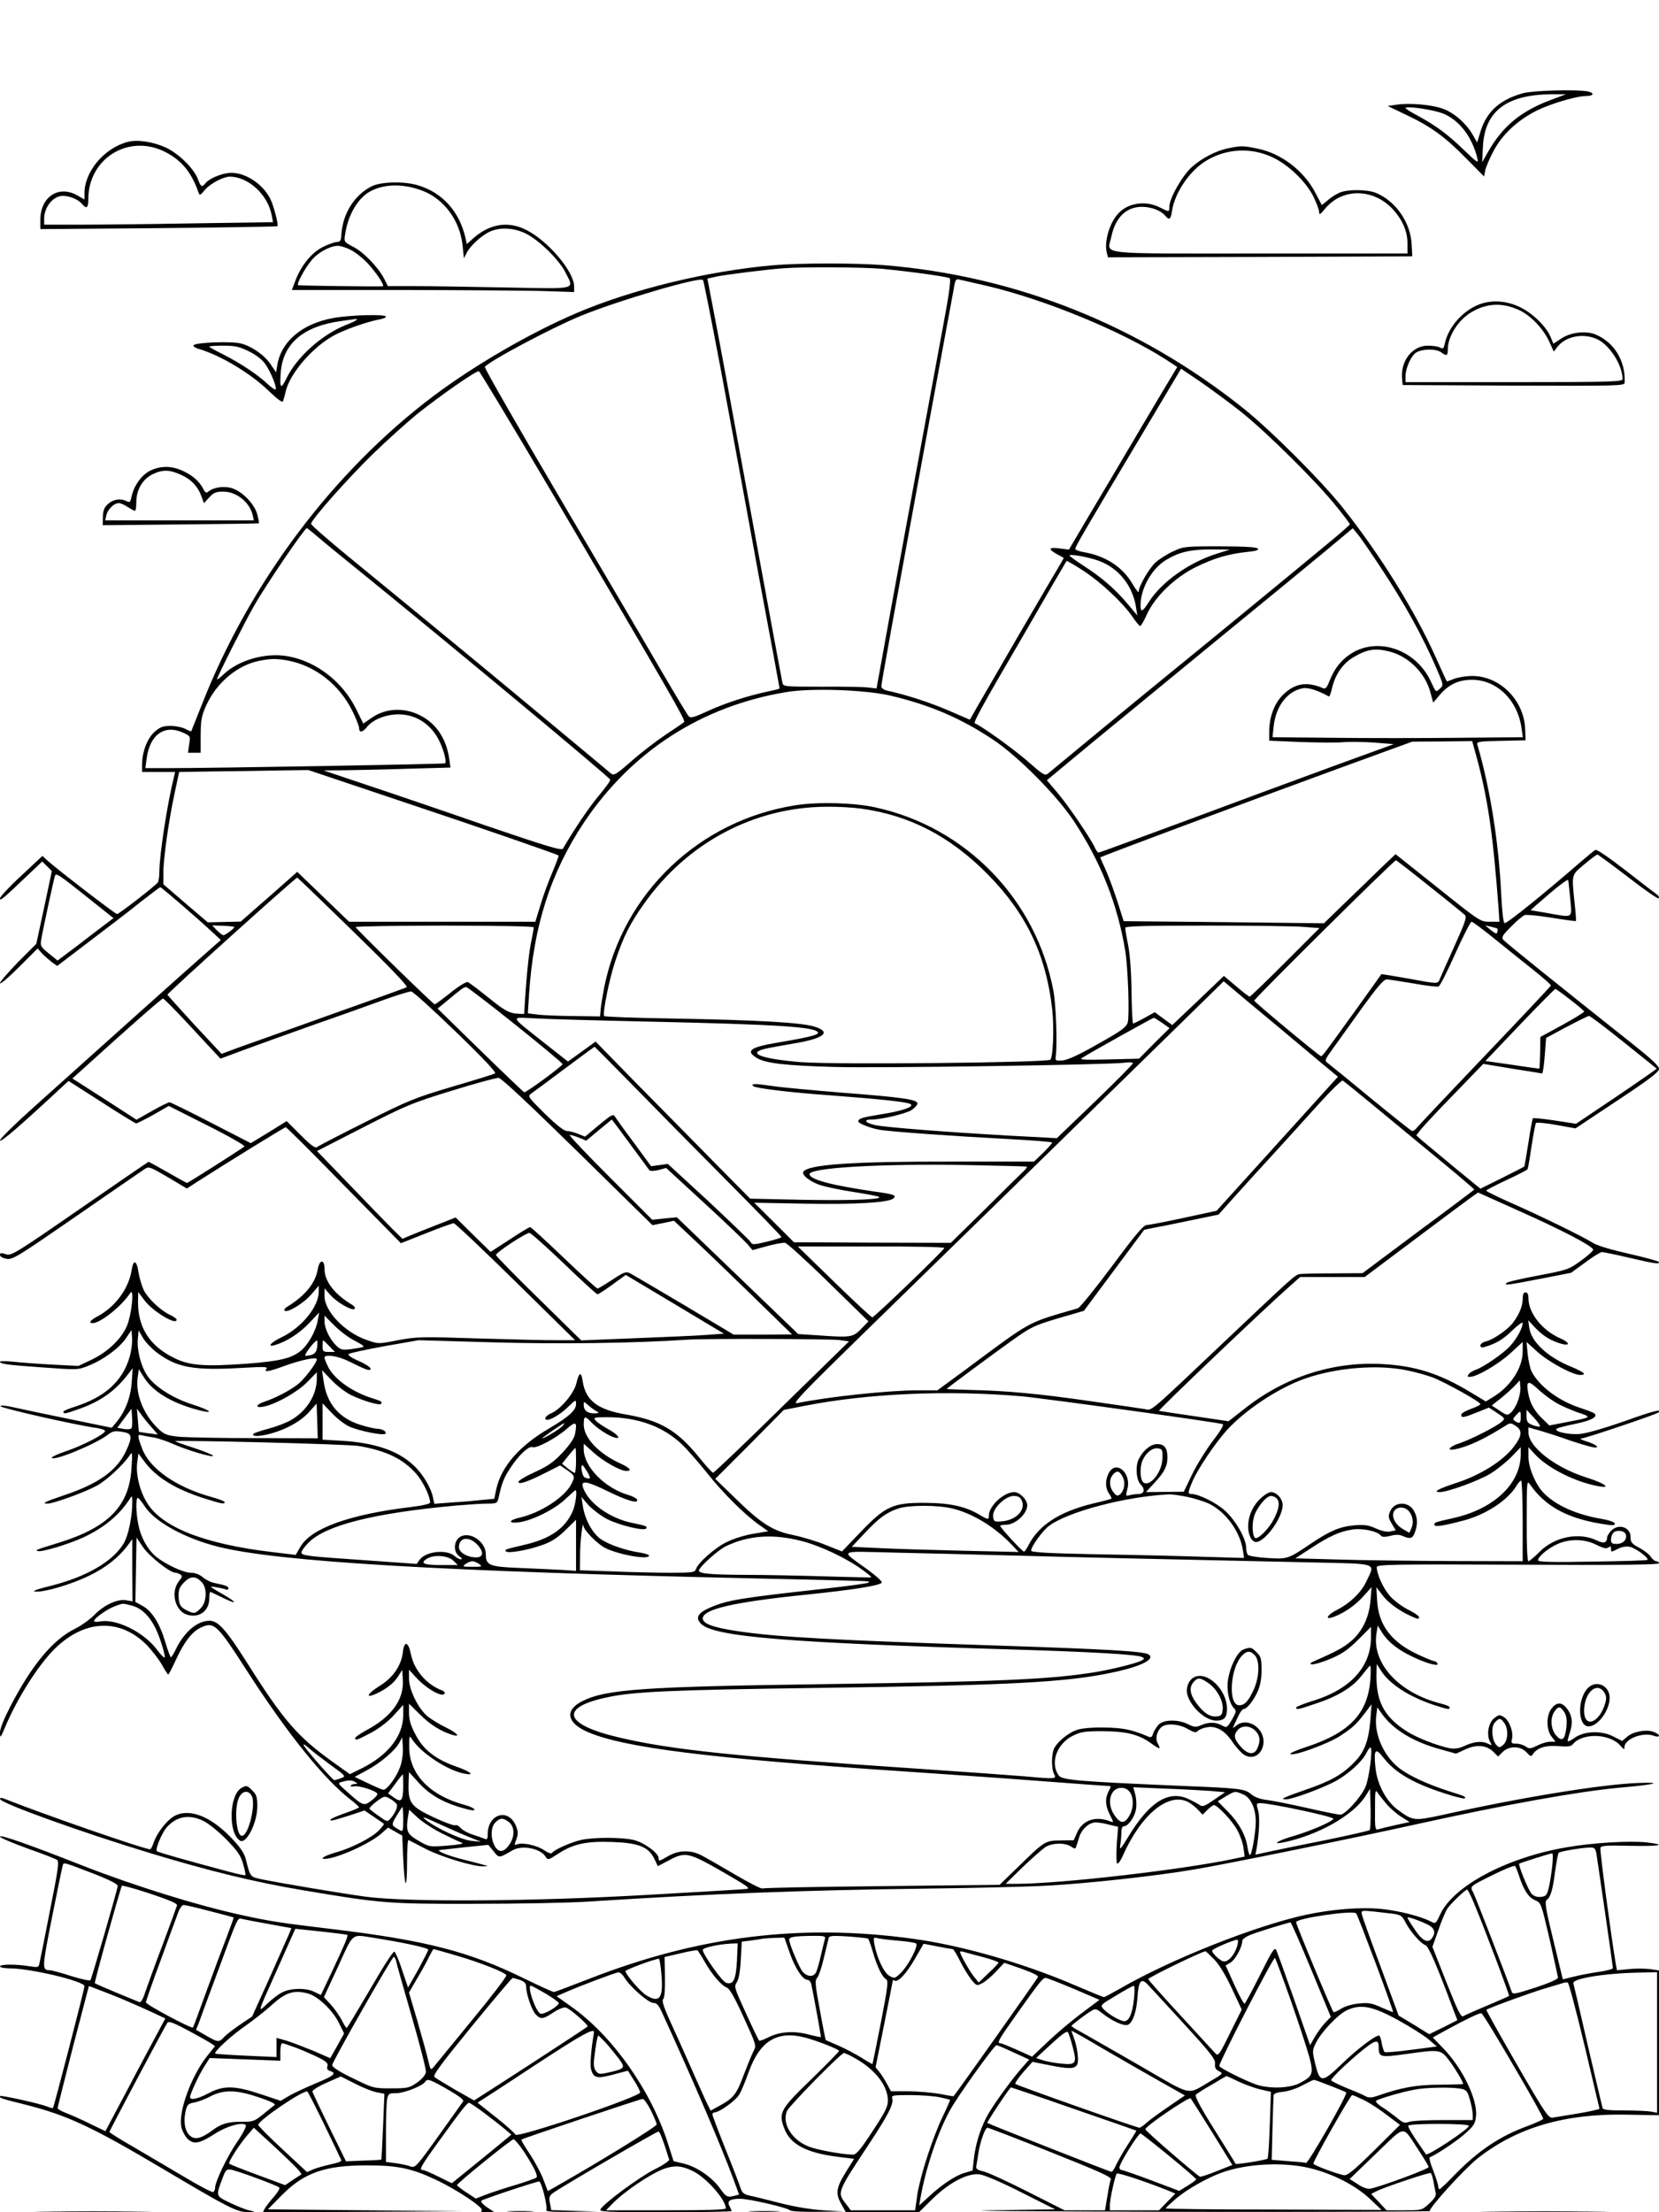
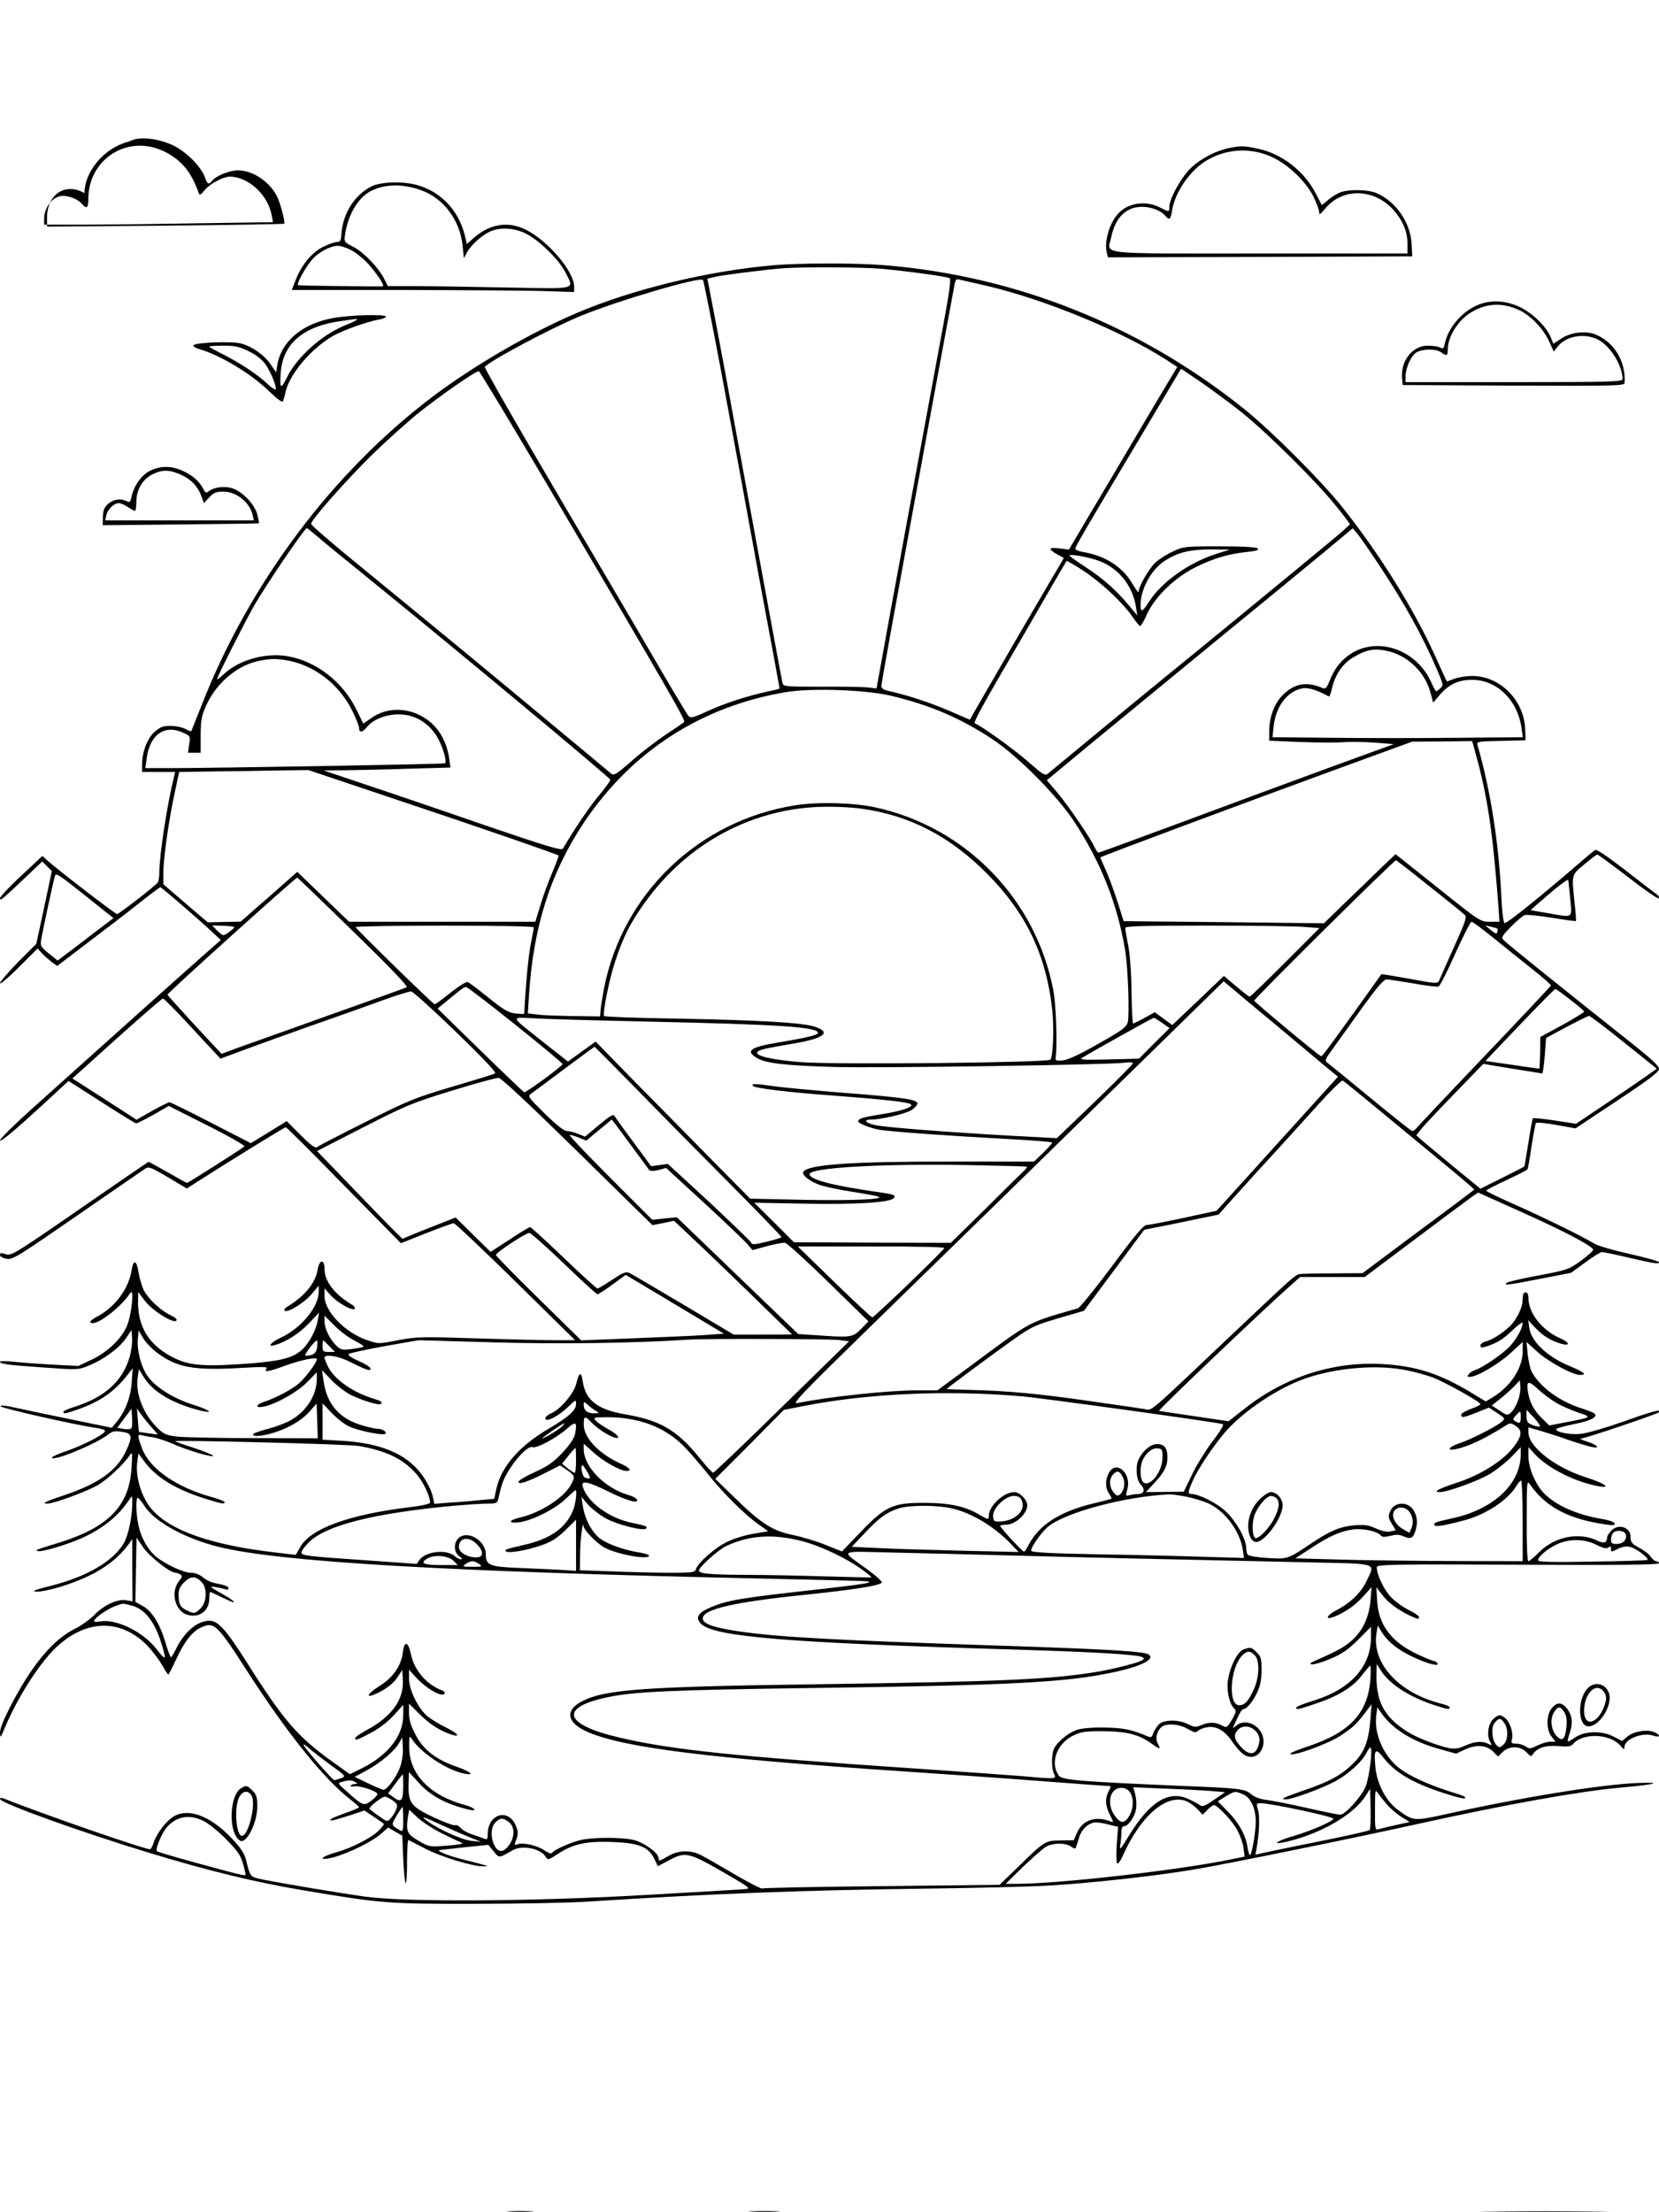
<svg xmlns="http://www.w3.org/2000/svg" version="1.0" width="864pt" height="1152pt" viewBox="0 0 864 1152" preserveAspectRatio="xMidYMid meet">
  <g transform="translate(0,1152) scale(0.1,-0.1)" fill="#000000" stroke="none">
-     <path d="M7933 11035 c-120 -33 -190 -95 -222 -198 l-18 -59 -26 45 c-35 58 -97 112 -156 132 -57 20 -172 30 -236 20 l-48 -7 90 -43 c132 -62 206 -115 315 -226 l97 -98 6 32 c4 18 23 63 43 100 43 84 125 161 225 211 73 36 207 76 258 76 39 0 45 16 8 24 -58 11 -282 5 -336 -9z m137 -38 c-150 -57 -244 -135 -318 -264 l-33 -58 4 81 c9 184 121 270 352 273 l80 0 -85 -32z m-558 -67 c85 -32 155 -121 182 -235 7 -27 1 -24 -66 40 -85 83 -147 129 -240 180 -38 20 -68 39 -68 42 0 13 139 -7 192 -27z" />
-     <path d="M665 10781 c-122 -32 -225 -154 -225 -267 l0 -33 -35 20 c-98 58 -195 -5 -195 -127 l0 -47 616 5 c338 3 617 8 619 10 7 7 -21 111 -38 144 -39 76 -127 134 -202 134 -44 0 -112 -27 -134 -53 -19 -24 -25 -21 -39 17 -20 56 -96 132 -165 166 -66 31 -150 45 -202 31z m193 -51 c87 -44 139 -106 176 -213 5 -16 9 -15 33 14 28 33 94 68 128 69 97 1 200 -93 220 -201 l7 -36 -408 -6 c-224 -4 -492 -7 -596 -7 l-188 0 0 31 c0 61 47 119 97 119 37 0 82 -19 102 -44 22 -26 31 -18 31 27 0 212 209 341 398 247z" />
+     <path d="M665 10781 c-122 -32 -225 -154 -225 -267 c-98 58 -195 -5 -195 -127 l0 -47 616 5 c338 3 617 8 619 10 7 7 -21 111 -38 144 -39 76 -127 134 -202 134 -44 0 -112 -27 -134 -53 -19 -24 -25 -21 -39 17 -20 56 -96 132 -165 166 -66 31 -150 45 -202 31z m193 -51 c87 -44 139 -106 176 -213 5 -16 9 -15 33 14 28 33 94 68 128 69 97 1 200 -93 220 -201 l7 -36 -408 -6 c-224 -4 -492 -7 -596 -7 l-188 0 0 31 c0 61 47 119 97 119 37 0 82 -19 102 -44 22 -26 31 -18 31 27 0 212 209 341 398 247z" />
    <path d="M6402 10749 c-65 -12 -141 -51 -194 -98 -50 -44 -118 -164 -118 -207 0 -29 -1 -29 -50 -4 -73 37 -166 24 -216 -32 -46 -49 -74 -146 -60 -203 l6 -25 793 2 792 3 -3 60 c-5 115 -82 227 -185 270 -45 19 -147 20 -190 2 -18 -8 -46 -25 -62 -40 l-31 -25 -33 63 c-59 114 -175 204 -297 230 -76 16 -90 17 -152 4z m225 -48 c83 -39 174 -126 213 -204 16 -33 30 -70 30 -81 0 -17 5 -14 31 17 90 110 254 107 356 -6 48 -54 73 -112 73 -174 l0 -53 -770 0 c-873 0 -792 -9 -772 88 21 101 79 156 162 155 48 -1 97 -20 119 -47 21 -25 28 -19 35 27 15 96 94 211 181 262 105 62 231 68 342 16z" />
    <path d="M1936 10550 c-91 -46 -151 -142 -158 -251 -2 -32 -6 -39 -23 -39 -12 0 -44 -12 -73 -26 -59 -29 -113 -96 -143 -174 l-19 -50 588 0 c323 -1 653 -3 735 -6 l147 -5 0 29 c0 78 -136 238 -250 295 -93 47 -188 32 -273 -42 l-36 -32 -6 28 c-30 139 -120 240 -248 278 -73 22 -192 19 -241 -5z m261 -22 c114 -42 198 -155 212 -285 l7 -68 16 31 c21 39 81 92 124 110 53 22 123 17 182 -12 69 -34 173 -136 206 -201 47 -94 72 -87 -311 -80 -186 4 -400 7 -475 7 l-138 0 -19 38 c-30 59 -109 141 -162 167 -46 24 -48 26 -42 62 14 103 68 194 134 228 73 38 170 39 266 3z m-373 -308 c23 -11 62 -41 87 -67 48 -51 96 -123 82 -124 -30 -2 -438 3 -441 6 -8 7 37 90 70 129 33 41 96 75 137 76 14 0 43 -9 65 -20z" />
    <path d="M4030 10139 c-346 -30 -739 -126 -1029 -250 -245 -105 -528 -270 -742 -430 -526 -396 -962 -978 -1210 -1614 -28 -71 -52 -131 -53 -133 -2 -1 -16 4 -32 13 -16 8 -50 15 -76 15 -39 0 -54 -6 -83 -31 -38 -34 -65 -104 -65 -171 l0 -38 86 0 86 0 -6 -26 c-34 -135 -76 -406 -76 -494 0 -25 -4 -50 -8 -55 -11 -17 -203 -165 -212 -165 -10 0 -316 236 -362 278 l-27 25 -110 -103 c-61 -56 -111 -110 -111 -118 0 -16 12 -6 163 138 l57 54 25 -25 25 -25 -40 -189 -41 -190 -95 -95 c-51 -53 -94 -102 -94 -110 0 -8 44 29 98 83 l98 98 24 -27 c14 -14 37 -34 51 -45 l27 -19 168 128 c93 70 213 162 266 205 54 42 100 77 103 77 6 0 196 -164 272 -235 l43 -40 -102 -90 c-93 -82 -423 -377 -875 -783 -95 -85 -173 -162 -173 -170 0 -16 105 75 321 276 l36 33 172 -110 c94 -61 176 -111 180 -111 5 0 45 20 90 45 l80 46 202 -102 c110 -55 197 -105 192 -109 -12 -11 -293 -190 -299 -190 -3 0 -48 25 -100 55 -53 30 -98 55 -100 55 -2 0 -164 -111 -359 -246 -340 -235 -357 -245 -385 -235 -24 8 -30 7 -30 -4 0 -8 14 -17 34 -20 31 -6 55 9 362 221 181 125 340 235 354 244 25 17 26 17 124 -40 l99 -59 56 36 c154 99 453 283 459 283 4 1 140 -135 303 -302 l297 -302 131 52 c73 29 137 52 144 52 7 0 152 -137 322 -304 l310 -305 -90 0 c-49 -1 -234 4 -410 9 -301 10 -326 9 -422 -9 -102 -20 -103 -20 -160 0 -116 39 -223 150 -223 230 l0 40 30 -34 c34 -39 115 -85 127 -73 4 5 -1 13 -11 20 -94 56 -146 123 -146 189 0 51 -26 50 -35 -2 -12 -73 -67 -140 -161 -197 -11 -7 -16 -15 -12 -19 13 -14 98 37 138 83 l40 47 0 -31 c0 -79 -90 -189 -196 -239 -54 -25 -76 -53 -31 -39 60 18 127 61 176 113 l53 56 -7 -40 c-9 -56 -53 -133 -92 -162 -48 -37 -108 -51 -273 -64 -220 -16 -300 -11 -380 28 -134 65 -195 164 -191 306 l1 39 33 -44 c44 -58 167 -132 167 -100 0 5 -16 16 -35 25 -49 23 -113 84 -136 128 -10 21 -22 62 -27 90 -9 66 -27 74 -36 17 -15 -98 -85 -193 -178 -243 -38 -20 -49 -35 -25 -35 40 0 149 87 195 156 23 35 8 -114 -18 -173 -29 -67 -101 -135 -186 -175 l-66 -31 -136 7 c-76 4 -167 11 -204 15 -38 4 -68 4 -68 0 0 -12 41 -17 226 -30 179 -13 181 -13 237 10 77 31 157 90 193 142 l29 43 3 -43 c2 -23 -4 -67 -13 -98 -37 -126 -129 -209 -287 -259 -32 -10 -58 -21 -58 -26 0 -12 11 -10 71 11 120 41 197 95 267 186 l23 30 -5 -73 c-5 -78 -34 -153 -79 -207 l-25 -30 -209 43 c-114 23 -245 51 -291 61 -52 12 -82 15 -79 8 3 -10 395 -99 500 -113 26 -4 46 -11 44 -17 -6 -18 -118 -75 -200 -103 -42 -14 -77 -30 -77 -34 0 -24 222 67 288 116 28 22 39 24 77 18 54 -8 57 -23 21 -101 -47 -100 -141 -168 -315 -227 -107 -36 -128 -46 -93 -46 30 0 188 57 254 92 51 27 142 111 176 163 11 17 12 6 7 -70 -12 -196 -118 -306 -370 -386 -136 -42 -132 -41 -118 -46 19 -7 159 35 237 71 109 51 187 116 243 202 10 17 12 15 12 -16 1 -72 -20 -175 -44 -216 -56 -95 -195 -176 -384 -223 -69 -17 -96 -27 -78 -29 45 -5 186 36 282 83 87 42 154 95 202 160 l22 30 0 -162 1 -162 -34 6 c-45 7 -114 -25 -164 -76 -22 -23 -68 -56 -102 -73 -115 -57 -224 -188 -336 -404 -34 -66 -54 -116 -54 -136 1 -31 2 -30 24 22 64 154 175 329 261 414 156 153 339 160 479 20 26 -27 62 -73 78 -101 16 -29 32 -53 34 -53 3 0 20 33 38 72 44 97 86 151 131 172 70 33 84 20 244 -229 207 -321 397 -558 535 -665 25 -19 45 -38 46 -41 0 -3 -30 -16 -67 -29 -67 -23 -99 -40 -75 -40 7 0 48 12 92 26 l78 26 49 -33 c26 -18 50 -34 52 -36 3 -2 -9 -17 -25 -34 -35 -37 -139 -91 -220 -114 -60 -17 -92 -35 -63 -35 59 0 234 78 294 131 l36 32 37 -21 37 -21 5 -120 c3 -65 8 -123 13 -127 4 -4 7 46 7 110 0 65 3 116 8 114 4 -2 45 -23 91 -47 83 -42 248 -92 300 -90 26 1 25 1 -4 9 -16 5 -61 16 -100 26 -81 20 -147 47 -125 50 8 1 69 8 134 15 l119 12 28 -34 c29 -36 26 -36 99 6 49 28 144 10 171 -33 12 -19 14 -19 63 13 80 53 149 68 285 63 137 -5 188 -25 219 -88 l18 -38 55 29 c92 49 102 46 318 -79 100 -58 111 -67 85 -69 -16 -2 -243 -15 -504 -30 -600 -35 -1259 -39 -1475 -10 -131 18 -429 68 -539 90 -64 14 -62 10 -86 106 -9 33 -29 62 -78 113 -110 114 -223 155 -299 108 -38 -23 -87 -88 -103 -136 -6 -19 -15 -34 -18 -34 -31 0 -567 186 -764 265 -10 4 -18 3 -18 -3 0 -21 429 -175 782 -282 310 -94 553 -153 800 -194 403 -68 443 -71 893 -70 226 0 493 5 595 12 639 41 1112 59 1740 67 261 3 554 10 650 16 217 12 568 51 760 84 168 28 835 164 1155 235 466 103 844 171 1062 191 187 16 235 30 88 24 -191 -8 -609 -76 -1012 -166 -148 -32 -154 -32 -234 27 -61 45 -108 135 -116 222 -9 93 0 103 42 49 60 -78 156 -134 319 -186 54 -18 101 -29 104 -26 8 8 3 11 -87 39 -107 35 -194 75 -248 114 -84 62 -137 178 -126 275 l6 46 27 -38 c59 -80 163 -143 304 -181 l79 -22 48 22 c58 27 111 23 147 -13 l24 -24 23 23 c34 34 93 33 125 -1 22 -24 24 -24 36 -6 22 31 69 44 134 38 45 -4 62 -1 71 10 52 62 198 56 251 -11 15 -17 18 -18 18 -4 0 42 94 79 150 60 38 -14 41 4 3 19 -39 15 -108 2 -139 -25 l-26 -22 -47 24 c-61 31 -150 28 -200 -7 -17 -13 -34 -21 -36 -19 -2 2 3 23 11 47 17 50 12 89 -17 126 -26 32 -52 32 -78 -1 -29 -36 -29 -112 0 -148 l20 -26 -28 0 c-16 0 -46 -9 -67 -20 -35 -17 -41 -18 -60 -5 -11 8 -33 15 -49 15 -25 0 -28 3 -23 23 9 36 -12 95 -40 114 -24 15 -27 15 -52 -4 -30 -23 -42 -86 -22 -123 11 -20 10 -21 -9 -11 -30 16 -71 13 -120 -9 -31 -15 -54 -18 -80 -14 -62 12 -174 55 -226 89 -122 79 -162 161 -156 315 l1 35 19 -30 c44 -73 147 -140 280 -184 72 -23 81 -25 81 -12 0 5 -21 14 -47 20 -216 55 -357 207 -335 361 l7 45 23 -37 c30 -48 84 -91 164 -128 72 -34 135 -50 124 -32 -4 7 -12 12 -17 12 -6 0 -43 15 -84 34 -138 64 -206 153 -213 281 l-4 70 32 -42 c29 -39 89 -83 153 -111 34 -15 37 -15 37 -2 0 5 -26 23 -59 39 -32 17 -75 49 -94 72 -34 39 -67 113 -67 148 0 14 72 16 735 13 521 -3 735 0 735 7 0 6 -6 11 -14 11 -7 0 -20 10 -29 23 -8 13 -35 34 -60 47 -39 21 -45 29 -45 54 2 53 -63 75 -102 34 -11 -12 -20 -27 -20 -32 -1 -30 -16 -36 -51 -19 -93 46 -221 22 -301 -58 -27 -27 -53 -49 -58 -49 -6 0 -10 84 -9 213 0 202 1 211 17 187 77 -111 188 -174 365 -204 61 -10 77 -11 77 -1 0 8 -26 18 -67 25 -135 23 -243 72 -305 137 -42 44 -78 131 -78 187 l0 50 33 -36 c61 -67 189 -135 306 -162 101 -24 74 5 -40 41 -162 52 -299 159 -299 234 l0 26 63 -18 c34 -10 100 -31 147 -48 47 -16 100 -32 119 -36 50 -11 30 12 -27 29 -26 8 -38 15 -27 15 22 1 393 126 403 136 21 20 -28 8 -178 -46 -100 -35 -196 -63 -230 -66 -57 -6 -140 12 -123 27 4 4 47 15 95 25 85 17 121 37 102 54 -5 5 -39 18 -76 30 -112 37 -213 113 -252 190 -7 14 -16 55 -20 89 l-6 64 56 -51 c57 -52 184 -121 223 -121 38 0 22 14 -47 43 -123 50 -208 130 -218 204 l-5 38 23 -25 c46 -50 76 -71 126 -90 66 -25 80 -7 17 21 -93 41 -164 130 -165 207 0 22 -5 32 -15 32 -11 0 -15 -11 -15 -35 0 -37 -19 -82 -52 -125 -27 -35 -104 -88 -139 -95 -16 -4 -29 -13 -29 -21 0 -11 6 -13 23 -8 59 18 92 37 142 85 30 29 55 47 55 40 0 -26 -30 -81 -65 -120 -37 -40 -141 -112 -182 -125 -11 -4 -27 -13 -33 -21 -10 -12 -9 -15 5 -15 36 0 147 65 210 122 l65 60 0 -49 c0 -87 -64 -185 -159 -241 l-33 -20 -73 44 c-166 101 -293 142 -471 151 -255 13 -505 -68 -714 -234 l-82 -64 -176 26 c-97 14 -181 27 -186 28 -7 3 550 534 682 650 l53 47 168 0 168 0 264 198 c145 109 278 208 295 220 l32 22 220 -99 c213 -95 373 -178 379 -198 2 -5 -26 -31 -62 -57 -65 -47 -70 -49 -223 -78 -86 -16 -161 -33 -166 -39 -15 -14 2 -12 177 22 l159 31 74 54 c40 30 79 54 87 54 7 0 71 -13 143 -30 139 -32 154 -34 154 -22 0 4 -69 23 -152 42 -90 20 -168 43 -189 56 -58 36 -263 136 -416 204 -79 35 -143 66 -143 70 0 3 48 28 106 55 58 27 107 52 109 56 3 4 12 58 21 120 10 63 20 117 23 121 4 4 52 0 106 -10 l100 -18 218 145 c168 111 217 149 217 165 0 15 -39 51 -133 126 -357 283 -664 530 -677 545 -12 14 -7 23 41 71 29 30 61 56 70 59 9 3 72 -3 140 -14 68 -11 125 -19 126 -17 2 1 -1 45 -7 97 -15 149 -17 141 51 198 33 28 64 51 68 51 4 0 77 -54 162 -119 85 -66 156 -115 158 -109 2 6 -1 13 -6 17 -5 3 -78 59 -161 124 -96 74 -157 116 -164 111 -7 -4 -42 -33 -78 -64 -182 -158 -383 -321 -394 -317 -7 2 -13 55 -18 153 -13 268 -57 547 -124 776 -5 16 7 18 123 20 l128 3 -2 57 c-5 151 -131 278 -276 278 -32 0 -74 -7 -94 -15 -20 -8 -37 -14 -38 -13 -2 2 -28 59 -59 128 -110 244 -289 532 -482 775 -111 140 -376 405 -519 519 -544 434 -1185 689 -1868 745 -146 12 -437 12 -577 0z m565 -19 c137 -13 336 -40 351 -49 7 -4 -2 -77 -32 -236 -106 -572 -200 -1083 -272 -1475 l-77 -425 -45 5 c-25 3 -134 5 -243 4 -191 0 -198 1 -202 20 -6 29 -56 296 -200 1081 -68 374 -139 757 -158 852 l-33 172 48 11 c49 10 263 37 348 43 106 8 414 6 515 -3z m-841 -525 c87 -468 123 -665 196 -1065 23 -124 57 -308 76 -408 18 -101 34 -185 34 -187 0 -2 -26 -9 -57 -15 -108 -23 -226 -61 -315 -102 -76 -35 -91 -39 -102 -27 -7 8 -69 111 -138 229 -68 118 -306 522 -527 898 -221 375 -399 686 -396 691 16 27 346 203 497 265 194 80 623 206 639 188 4 -4 45 -214 93 -467z m1387 436 c301 -71 698 -234 932 -384 l58 -38 -19 -32 c-11 -18 -91 -151 -177 -297 -86 -146 -204 -345 -263 -444 l-105 -178 -49 6 c-57 8 -62 -3 -13 -30 19 -10 35 -19 35 -20 0 -1 -34 -60 -76 -130 -65 -110 -238 -407 -375 -645 l-38 -67 -113 49 c-98 42 -225 83 -320 103 -16 4 -28 13 -28 22 0 16 52 302 254 1404 64 344 118 641 122 660 9 55 12 59 31 54 10 -2 75 -17 144 -33z m1324 -657 c134 -107 396 -367 493 -489 40 -49 72 -92 72 -95 0 -3 -46 -44 -102 -90 -133 -111 -701 -577 -859 -705 -68 -55 -229 -188 -359 -295 -129 -107 -243 -201 -253 -209 -15 -12 -27 -4 -104 64 -77 67 -245 187 -276 198 -10 3 38 91 249 452 48 83 118 204 156 270 39 66 71 122 73 124 2 1 41 -21 87 -51 92 -60 206 -167 256 -240 18 -27 36 -48 40 -48 4 0 21 28 36 63 43 92 147 192 256 245 94 46 170 68 267 78 47 5 61 10 53 18 -7 7 -75 11 -198 11 -181 0 -189 -1 -242 -26 -31 -14 -72 -40 -91 -57 -33 -29 -89 -125 -89 -154 0 -7 -13 10 -30 38 -52 91 -141 149 -257 169 -24 4 -43 11 -43 17 0 11 45 89 347 595 l204 343 102 -69 c56 -39 152 -109 212 -157z m-3593 -415 c619 -1051 700 -1191 691 -1199 -4 -4 -48 -34 -98 -67 -49 -33 -130 -95 -178 -138 -79 -69 -90 -75 -105 -63 -9 8 -165 138 -347 289 -302 251 -453 376 -1022 842 -106 87 -193 163 -193 169 0 21 189 234 321 363 74 72 177 164 229 207 125 100 311 229 324 225 5 -2 175 -284 378 -628z m-1214 -237 c31 -27 129 -107 217 -178 470 -381 1298 -1070 1303 -1084 2 -5 -25 -42 -60 -84 -51 -61 -130 -178 -186 -275 -7 -12 -82 11 -408 122 -219 76 -498 171 -619 211 l-220 74 115 1 c63 1 212 4 331 8 l215 6 -8 55 c-15 92 -62 166 -134 208 -88 52 -192 50 -270 -5 l-42 -29 -37 75 c-70 142 -206 248 -353 275 -116 22 -261 -19 -339 -95 -18 -17 -33 -28 -33 -24 0 11 148 304 193 382 65 114 263 404 275 405 2 0 29 -22 60 -48z m5526 -147 c133 -201 225 -367 302 -547 32 -75 32 -77 13 -94 -22 -20 -19 -23 -49 41 -74 156 -260 226 -399 150 -59 -33 -100 -82 -127 -151 -13 -34 -21 -43 -33 -38 -86 37 -149 26 -211 -36 -44 -44 -70 -115 -70 -190 l0 -47 163 -7 c89 -3 189 -4 222 -1 33 3 106 2 162 -2 l102 -8 -327 -119 c-180 -66 -524 -193 -765 -283 -241 -89 -441 -163 -446 -163 -4 0 -13 12 -20 28 -23 49 -137 217 -194 284 l-55 65 217 180 c119 98 412 339 651 535 239 195 500 410 580 476 l145 121 23 -27 c13 -15 65 -90 116 -167z m-849 61 c-144 -46 -286 -147 -352 -251 -33 -52 -43 -56 -43 -17 0 89 60 194 136 238 68 40 125 53 234 53 l95 -1 -70 -22z m-611 -37 c102 -38 174 -128 192 -239 l7 -45 -51 61 c-63 75 -134 137 -229 198 -40 26 -73 50 -73 53 0 10 101 -8 154 -28z m1514 -472 c101 -27 187 -114 213 -218 l13 -48 34 40 c47 55 98 79 168 79 130 0 238 -106 258 -252 l7 -47 -338 -3 c-186 -2 -479 -2 -652 0 l-314 3 6 56 c11 105 71 184 152 199 29 5 78 -11 136 -43 3 -2 11 19 17 47 16 67 56 126 110 157 72 43 114 49 190 30z m-5737 -47 c140 -27 265 -124 333 -260 20 -40 36 -81 36 -91 0 -26 18 -24 41 5 31 39 98 66 165 66 83 0 156 -43 201 -118 28 -48 52 -127 41 -137 -4 -4 -1199 -25 -1437 -25 l-124 0 7 52 c17 125 95 178 193 131 34 -16 35 -17 28 -60 l-6 -43 33 0 33 0 0 93 c1 82 4 99 32 160 55 116 162 204 274 226 62 12 89 12 150 1z m3139 -183 c205 -49 362 -116 531 -228 131 -87 334 -292 421 -424 142 -215 228 -434 268 -675 15 -92 23 -339 13 -375 -8 -25 -33 -43 -154 -111 -98 -56 -157 -83 -184 -86 -35 -3 -40 -1 -37 17 9 66 2 271 -12 346 -90 476 -456 853 -929 955 -111 24 -294 29 -412 11 -503 -78 -901 -457 -999 -952 -8 -44 -17 -95 -18 -114 l-3 -34 -140 2 c-77 1 -162 4 -188 8 l-48 6 6 96 c23 358 112 636 287 899 249 371 613 605 1053 678 131 22 415 12 545 -19z m3043 -294 c65 -233 92 -418 122 -820 l4 -63 -50 0 c-49 0 -51 1 -270 176 l-221 176 -77 -73 c-42 -41 -125 -122 -186 -180 l-110 -107 -522 6 -521 5 -32 101 c-18 55 -45 130 -61 165 -16 35 -29 65 -29 66 0 4 759 287 1230 459 l395 144 156 1 156 2 16 -58z m-5618 -247 c443 -148 836 -284 844 -291 2 -2 -13 -41 -32 -87 -20 -46 -48 -122 -62 -170 l-27 -88 -485 0 -485 0 -135 130 -135 130 -71 -63 c-38 -34 -104 -92 -147 -129 l-76 -67 -86 -2 -86 -2 -116 99 -115 99 0 60 c-1 70 28 276 60 422 l22 103 186 3 c102 1 254 3 336 5 l151 2 459 -154z m2421 -47 c253 -35 464 -145 659 -343 200 -203 303 -419 335 -703 10 -93 5 -238 -9 -261 -10 -16 -1128 -27 -1301 -13 -206 17 -284 47 -183 70 26 6 90 17 141 26 166 27 207 61 110 90 -69 20 -287 33 -731 41 -196 3 -359 9 -361 13 -8 17 27 193 58 285 43 130 78 199 151 301 225 317 571 501 947 504 59 1 141 -4 184 -10z m2959 -405 c94 -74 176 -141 184 -149 11 -11 2 -37 -54 -161 -37 -82 -71 -159 -76 -171 -11 -28 -7 -28 -169 2 -74 13 -135 23 -136 22 0 -1 -59 -83 -130 -182 -167 -232 -177 -245 -184 -245 -9 0 -344 279 -348 289 -3 8 727 731 738 731 3 0 82 -61 175 -136z m-6987 -59 l133 -106 -108 -82 c-59 -46 -125 -96 -146 -111 l-37 -28 -46 37 c-43 35 -45 40 -39 74 8 48 65 313 71 329 5 18 18 10 172 -113z m1383 -177 c191 -186 285 -284 277 -289 -7 -4 -191 -70 -408 -147 -217 -78 -431 -154 -476 -170 l-80 -30 -140 150 c-76 83 -140 154 -142 158 -3 7 665 608 676 610 2 0 134 -127 293 -282z m6337 170 c9 -103 18 -97 -118 -73 -47 8 -86 15 -88 15 -2 0 41 38 95 84 54 47 99 79 100 73 2 -7 6 -51 11 -99z m-398 -204 c58 -47 149 -120 202 -162 53 -42 96 -80 95 -84 -1 -4 -157 -170 -347 -369 -190 -199 -350 -369 -356 -377 -6 -8 -16 -13 -21 -11 -6 2 -103 79 -215 171 -111 92 -212 174 -223 182 -18 13 -17 16 35 87 29 41 98 136 152 212 69 95 105 137 119 137 10 0 73 -10 139 -21 66 -12 125 -19 132 -16 7 2 46 79 87 171 41 91 79 166 85 166 6 0 58 -39 116 -86z m-6560 58 c0 -7 -45 -41 -56 -42 -6 0 -21 12 -35 26 l-24 25 58 -2 c31 -1 57 -4 57 -7z m1560 -1 c0 -5 -7 -43 -15 -83 -12 -57 -26 -199 -35 -367 0 -2 -20 -1 -45 1 -37 5 -61 18 -140 82 -52 42 -101 79 -109 82 -7 3 -48 -22 -89 -55 -42 -34 -80 -61 -83 -61 -8 0 -407 390 -412 402 -2 4 206 8 462 8 282 0 466 -4 466 -9z m4014 2 l78 -6 -179 -179 c-98 -98 -181 -178 -185 -178 -4 0 -35 24 -70 54 l-64 54 -134 -128 -135 -128 -45 33 -46 34 -54 -30 c-29 -16 -56 -29 -59 -29 -3 0 -7 73 -8 163 -1 98 -8 194 -17 242 -9 44 -16 86 -16 93 0 9 92 12 428 12 236 0 464 -3 506 -7z m1004 -9 c2 -1 2 -9 0 -17 -2 -12 -9 -10 -33 9 l-30 25 30 -7 c17 -4 32 -8 33 -10z m-1163 -493 c88 -74 199 -166 246 -206 l87 -72 -316 -349 -316 -349 -171 -37 c-93 -20 -180 -37 -193 -37 -17 -1 -58 -49 -181 -215 -88 -118 -168 -217 -178 -219 -271 -79 -231 -57 -584 -319 l-147 -108 -103 0 c-148 0 -464 -33 -629 -67 -26 -5 34 58 326 343 351 342 913 891 1568 1532 l329 322 51 -43 c28 -24 123 -103 211 -176z m-3950 -8 c135 -108 245 -200 245 -204 0 -10 -191 -150 -200 -147 -4 2 -107 100 -229 219 l-222 217 43 35 c85 71 93 76 106 77 6 0 122 -89 257 -197z m5493 131 c40 -30 72 -58 72 -62 0 -4 -51 -35 -114 -70 l-114 -62 -1 -82 c-1 -45 -3 -82 -4 -83 -1 0 -65 8 -141 20 l-140 20 179 188 c98 103 182 187 185 187 4 0 39 -25 78 -56z m-5803 -168 c147 -142 212 -212 203 -216 -7 -4 -107 -35 -223 -69 -195 -58 -227 -71 -450 -183 -132 -66 -246 -125 -253 -131 -10 -8 -31 7 -86 62 l-73 73 -93 -58 -94 -57 -206 106 c-114 59 -212 107 -217 107 -6 0 -47 -20 -91 -45 l-81 -46 -167 108 -167 107 49 44 c239 217 415 372 423 372 5 0 64 -60 131 -132 68 -73 133 -144 146 -157 l22 -24 129 48 c70 26 229 83 353 127 124 43 286 101 360 128 74 27 142 48 152 47 9 -1 114 -96 233 -211z m6080 -52 c94 -75 171 -137 173 -139 1 -1 -92 -66 -209 -145 l-211 -142 -110 17 c-60 9 -112 14 -115 12 -2 -3 -13 -60 -23 -127 -11 -68 -20 -124 -22 -125 -2 -2 -54 -28 -115 -59 l-113 -56 -137 112 c-75 62 -150 125 -167 139 l-30 27 26 33 c15 19 94 103 175 186 l148 153 150 -25 c83 -13 153 -24 156 -25 4 0 10 42 14 93 l7 92 106 57 c59 31 112 57 117 58 6 0 87 -61 180 -136z m-5075 106 c682 -15 880 -28 880 -59 0 -11 -60 -25 -208 -50 -145 -24 -171 -43 -111 -80 45 -28 150 -40 401 -47 226 -7 1437 11 1516 22 23 4 42 2 42 -3 0 -5 -89 -95 -198 -200 l-198 -190 -244 13 c-336 19 -644 43 -702 55 -53 12 -64 29 -19 29 49 0 173 29 206 48 16 10 31 25 33 34 4 22 -69 33 -393 58 -148 12 -313 27 -365 35 -90 13 -111 13 -97 -1 11 -11 191 -33 402 -48 276 -21 408 -35 419 -47 15 -14 -49 -35 -157 -52 -99 -16 -117 -22 -117 -37 0 -10 63 -35 110 -43 53 -10 396 -34 663 -48 130 -7 237 -15 237 -19 0 -3 -21 -27 -47 -53 l-48 -46 -430 0 c-515 1 -748 -15 -771 -53 -11 -17 40 -56 97 -72 27 -8 98 -23 157 -32 59 -9 118 -20 132 -24 51 -15 -115 -23 -389 -18 l-274 6 -191 193 c-105 107 -286 291 -403 409 l-211 216 -72 -52 -72 -52 -127 100 c-180 143 -176 131 -46 125 61 -4 328 -11 595 -17z m2673 -7 l38 -27 -80 -79 -79 -80 -159 -4 c-128 -3 -154 -2 -138 8 44 28 369 209 374 209 3 0 22 -12 44 -27z m-2757 -325 c109 -112 328 -334 486 -493 159 -160 288 -293 288 -297 0 -3 -34 -14 -76 -24 -71 -17 -77 -17 -85 -1 -6 9 -105 104 -220 212 l-211 194 -43 -6 -44 -6 -91 124 c-51 68 -95 130 -100 138 -6 11 -24 0 -80 -47 l-73 -61 -35 14 c-19 8 -45 15 -58 15 -16 0 -52 28 -116 90 -87 86 -91 91 -72 105 10 7 89 65 174 129 85 63 155 115 156 115 1 1 91 -90 200 -201z m-288 -345 l390 -383 56 11 56 12 102 -96 c57 -53 195 -186 308 -296 l205 -200 -152 -1 -152 0 -258 154 c-142 84 -269 159 -281 165 -21 11 -31 8 -93 -33 -38 -25 -73 -46 -77 -46 -5 0 -84 72 -176 160 -92 88 -171 160 -175 160 -5 0 -53 -29 -107 -65 l-99 -64 -91 89 -91 90 -99 -39 c-54 -21 -117 -46 -138 -55 l-40 -17 -54 53 c-29 29 -129 132 -222 229 l-169 175 240 123 c223 114 253 127 461 191 123 38 233 68 245 67 14 -1 159 -137 411 -384z m4171 219 c97 -80 249 -206 339 -280 90 -74 162 -136 160 -137 -2 -2 -133 -101 -293 -219 l-289 -216 -156 -1 c-85 0 -163 -2 -173 -4 -22 -4 -41 -21 -361 -324 -449 -425 -401 -384 -449 -378 -23 4 -150 22 -282 41 -262 38 -433 54 -622 58 -68 2 -123 4 -123 5 0 3 228 172 340 252 100 71 114 78 241 116 l134 39 157 211 157 211 63 13 c35 6 122 24 193 39 l131 27 94 105 c52 58 144 159 205 225 60 66 161 177 224 247 63 70 119 124 124 121 6 -3 89 -71 186 -151z m-3898 -179 c52 -70 97 -131 100 -136 5 -6 22 -6 48 0 l40 11 198 -182 c109 -100 210 -197 225 -214 l27 -32 76 21 c41 11 84 19 94 17 10 -2 112 -94 226 -206 l208 -203 -38 -39 c-44 -45 -53 -46 -235 -33 l-93 6 -316 304 -316 304 -64 -6 -64 -7 -221 221 c-122 122 -216 221 -209 221 8 0 30 -7 50 -15 l36 -15 66 55 c36 30 67 55 67 55 1 0 44 -57 95 -127z m2067 -118 c2 -2 -5 -12 -15 -22 -11 -10 -101 -98 -200 -197 l-181 -178 -409 1 -408 2 -103 103 -104 103 269 -5 c262 -5 435 6 457 28 16 16 2 21 -100 35 -224 33 -335 62 -338 90 -4 34 365 56 824 48 168 -3 307 -7 308 -8z m-2411 -505 c91 -88 170 -160 175 -160 4 0 40 23 78 51 l69 50 256 -153 255 -153 -97 -7 c-54 -4 -221 -11 -372 -17 l-274 -11 -221 217 c-122 119 -222 222 -223 227 -3 12 154 115 174 116 7 0 88 -72 180 -160z m1981 81 c-5 -15 -365 -361 -375 -361 -5 0 -94 83 -198 184 l-190 185 383 0 c232 1 382 -3 380 -8z m-3070 -483 c29 -15 49 -28 45 -31 -4 -3 -32 -8 -61 -12 -48 -6 -56 -5 -79 16 -34 32 -63 91 -63 128 l0 30 53 -53 c28 -28 76 -64 105 -78z m-1033 -60 c106 -80 192 -96 447 -81 109 6 134 6 126 -4 -17 -21 13 -16 99 16 84 30 163 46 163 33 0 -19 -64 -103 -98 -130 -42 -33 -119 -73 -174 -91 -47 -15 -51 -35 -5 -26 64 13 175 75 226 127 l51 52 0 -33 c0 -84 -52 -168 -133 -215 -23 -14 -75 -34 -116 -45 -41 -11 -76 -23 -79 -26 -15 -14 14 -17 65 -6 90 20 176 66 222 117 l40 45 3 -90 3 -91 -325 1 c-179 0 -358 4 -397 7 -64 7 -77 12 -109 42 -76 73 -119 179 -107 266 l6 44 27 -43 c45 -72 140 -130 269 -166 101 -28 88 -8 -16 25 -101 32 -196 92 -235 149 -34 49 -56 136 -50 194 l4 43 22 -38 c12 -21 44 -55 71 -76z m3554 64 l53 -7 -350 -342 c-192 -189 -354 -343 -358 -342 -5 0 -38 36 -74 81 -114 140 -201 191 -379 222 -149 25 -211 73 -226 172 -8 54 -19 50 -34 -12 -13 -52 -83 -134 -131 -154 -17 -7 -30 -19 -30 -26 0 -24 69 11 118 59 41 40 42 40 42 16 0 -33 -36 -66 -141 -128 -154 -90 -248 -198 -274 -314 l-11 -52 -65 -6 c-35 -4 -105 -10 -156 -13 l-91 -7 -7 33 c-11 53 -55 126 -103 169 -80 75 -202 116 -369 126 l-103 6 0 95 0 94 48 -50 c26 -28 67 -60 92 -71 52 -23 177 -48 187 -37 10 10 -17 26 -43 26 -12 0 -51 9 -86 20 -113 35 -177 111 -193 230 l-8 55 49 -51 c27 -29 72 -63 99 -77 65 -32 153 -58 160 -47 7 11 1 14 -50 30 -101 32 -193 98 -225 160 -11 22 -20 44 -20 50 0 20 72 9 131 -21 88 -44 109 -51 109 -36 0 7 -28 25 -62 40 -38 16 -58 31 -52 36 5 5 89 23 187 41 l177 31 383 -11 c341 -10 738 -5 1022 14 86 6 733 4 784 -2z m-2717 -36 c-4 -33 -20 -45 -61 -46 -12 0 46 77 59 79 4 1 4 -14 2 -33z m63 4 l29 -30 -32 0 c-29 0 -32 3 -32 30 0 17 1 30 3 30 2 0 16 -13 32 -30z m5612 -126 c42 -8 101 -25 132 -36 62 -23 251 -128 251 -140 0 -4 -22 -15 -50 -25 -27 -10 -50 -23 -50 -30 0 -18 12 -16 82 12 l62 25 43 -28 c41 -27 42 -29 26 -44 -28 -26 -163 -94 -220 -113 -55 -17 -74 -42 -25 -32 70 14 154 54 268 126 18 12 25 11 47 -4 38 -24 34 -54 -14 -115 -56 -70 -168 -140 -288 -180 -101 -33 -132 -50 -92 -50 40 0 202 59 263 96 31 19 80 58 108 86 l50 52 0 -36 c0 -154 -138 -285 -350 -333 -99 -22 -100 -23 -100 -35 0 -13 42 -7 152 22 116 30 231 106 276 181 9 15 20 27 24 27 4 0 8 -94 8 -210 l0 -210 -372 1 c-205 1 -472 4 -592 8 l-220 6 80 52 c96 63 153 89 217 98 51 8 129 -8 147 -30 8 -10 20 -10 51 -3 29 8 47 7 65 -1 39 -17 51 -13 63 20 15 43 14 75 -4 109 -27 53 -103 53 -125 0 -11 -26 -10 -34 8 -64 l21 -35 -28 -6 c-17 -4 -45 2 -76 16 -40 18 -60 20 -112 16 -76 -7 -127 -29 -224 -94 -121 -82 -124 -83 -230 -76 -52 3 -97 11 -101 17 -4 6 -8 22 -8 36 0 47 -55 143 -109 192 -47 43 -138 88 -176 88 -20 0 -19 9 5 65 28 66 118 199 178 266 97 107 269 221 408 270 163 57 378 75 531 43z m578 -159 c-8 -24 -24 -50 -35 -60 -19 -17 -21 -17 -60 9 l-41 27 48 38 c26 21 59 51 73 66 l25 27 3 -33 c2 -18 -4 -51 -13 -74z m198 -9 c26 -16 78 -38 114 -51 76 -25 76 -25 -60 -51 l-88 -17 -35 34 c-43 41 -65 80 -75 133 -12 66 -2 71 50 23 25 -24 68 -56 94 -71z m-2783 33 c104 -9 1017 -135 1048 -145 8 -2 -11 -35 -53 -89 -35 -47 -84 -125 -107 -174 l-43 -89 -99 -1 -98 -1 46 50 c50 54 66 85 66 131 0 48 -16 69 -53 69 -34 0 -72 -31 -96 -77 -19 -37 -14 -110 10 -134 25 -25 18 -49 -13 -49 -13 0 -33 -3 -45 -6 -21 -6 -21 -4 -12 31 24 87 -64 158 -99 79 -17 -35 -15 -76 4 -102 9 -13 14 -25 13 -26 -2 -2 -47 -14 -99 -26 -174 -43 -280 -112 -334 -217 -9 -18 -19 -33 -23 -33 -9 0 -129 130 -124 135 2 3 16 5 30 5 48 0 110 56 111 101 0 29 -39 69 -68 69 -54 0 -132 -72 -132 -122 0 -23 -5 -22 -44 1 -75 46 -155 64 -286 65 -170 1 -208 -16 -340 -154 l-95 -99 -83 33 c-46 19 -122 42 -170 52 -109 22 -168 60 -307 196 l-100 97 179 179 178 180 107 21 c330 65 745 83 1131 50z m-2215 -77 c18 -10 17 -11 -10 -12 -36 0 -55 15 -55 44 0 19 0 19 23 -1 12 -11 31 -25 42 -31z m-2422 -91 c-4 -4 -22 -5 -40 -2 l-32 6 37 50 37 49 3 -48 c2 -27 0 -52 -5 -55z m106 7 l33 -38 -48 6 c-27 4 -50 7 -50 8 -1 1 -4 28 -6 61 l-5 60 21 -29 c12 -17 36 -47 55 -68z m7230 3 c-6 -1 -23 2 -40 9 -24 10 -29 18 -29 46 l0 33 39 -42 c22 -23 35 -44 30 -46z m-99 49 c0 -32 -6 -36 -30 -20 -12 7 -12 12 4 29 25 27 26 27 26 -9z m-4840 -27 c30 -31 86 -68 118 -78 40 -12 23 13 -31 43 -29 16 -59 37 -66 46 -12 14 -6 16 62 16 161 0 295 -50 392 -145 28 -27 85 -93 127 -145 82 -104 196 -217 271 -270 l48 -34 -78 -13 c-43 -7 -105 -26 -138 -43 -61 -29 -150 -108 -161 -142 -5 -16 -18 -18 -132 -18 -70 0 -205 3 -299 7 l-173 6 1 81 c0 69 14 186 18 149 2 -22 73 -94 113 -114 69 -35 228 -63 228 -40 0 5 -21 12 -47 16 -75 11 -161 41 -204 70 -44 31 -84 104 -94 175 l-7 45 35 -41 c20 -22 63 -55 96 -73 63 -33 197 -66 207 -50 6 11 -3 14 -71 28 -121 24 -235 107 -260 189 -10 35 25 28 129 -23 99 -49 162 -67 154 -45 -2 7 -23 19 -46 25 -124 37 -231 147 -232 238 l0 29 50 -45 c52 -47 141 -97 172 -97 32 0 19 16 -31 39 -113 51 -191 134 -191 203 0 45 6 47 40 11z m-85 -59 c-4 -23 -26 -56 -65 -98 -48 -51 -77 -71 -145 -102 -47 -21 -85 -44 -85 -51 0 -16 50 1 146 50 l71 36 37 -25 c40 -28 42 -33 21 -73 -35 -68 -158 -148 -265 -173 -63 -14 -67 -33 -5 -25 69 10 185 68 240 121 27 25 50 46 52 46 10 0 1 -73 -13 -106 -39 -93 -118 -148 -259 -180 -94 -22 -97 -23 -91 -32 8 -13 109 4 186 31 49 17 79 35 123 77 l57 56 0 -133 0 -133 -77 5 c-43 2 -141 7 -218 10 -157 6 -175 14 -175 72 0 66 -85 122 -135 89 -33 -22 -35 -78 -3 -100 14 -10 17 -16 9 -16 -8 0 -22 7 -32 16 -42 38 -152 26 -184 -19 l-15 -21 -252 18 c-324 22 -348 25 -348 42 0 8 17 31 38 52 90 90 341 153 767 192 61 5 134 10 162 10 49 0 53 2 59 28 18 81 27 104 62 158 44 67 96 116 116 108 20 -8 124 48 176 94 49 43 57 39 45 -24z m-65 41 c-12 -15 -94 -65 -106 -65 -6 0 105 77 115 79 2 1 -2 -6 -9 -14z m-2132 -60 c24 -4 71 -20 105 -35 72 -32 207 -72 207 -61 0 4 -45 23 -100 41 -56 18 -100 34 -98 35 10 7 905 -15 957 -25 144 -25 230 -67 299 -145 35 -40 72 -116 72 -150 0 -6 -42 -16 -102 -23 -316 -38 -517 -110 -573 -206 l-25 -43 -117 14 c-359 42 -582 130 -659 260 -38 63 -58 150 -49 210 l6 44 28 -38 c62 -85 163 -148 319 -197 89 -28 102 -30 102 -18 0 4 -30 16 -67 26 -185 51 -324 148 -363 253 -25 66 -25 76 -2 69 9 -2 37 -8 60 -11z m2202 -120 c0 -36 -3 -65 -7 -65 -5 1 -21 11 -37 24 l-29 24 33 41 c18 23 35 41 37 41 2 0 3 -29 3 -65z m3054 13 c0 -72 -66 -155 -100 -127 -16 13 -19 76 -5 111 16 40 51 69 79 66 25 -3 27 -6 26 -50z m-2995 -73 c20 -35 17 -41 -13 -29 -14 5 -25 64 -12 64 2 0 13 -16 25 -35z m2789 -28 c14 -29 7 -70 -15 -89 -13 -10 -19 -8 -34 11 -23 29 -24 68 -2 93 21 23 34 19 51 -15z m336 -102 c38 -8 88 -24 112 -35 88 -43 163 -146 177 -244 l6 -39 -207 6 c-114 4 -363 10 -554 13 -252 5 -348 10 -348 19 0 21 58 102 92 128 96 74 399 154 623 165 17 1 61 -5 99 -13z m-863 -18 c23 -51 -30 -105 -109 -110 -34 -2 -37 0 -40 26 -5 40 63 107 107 107 23 0 34 -6 42 -23z m-4566 -33 c53 -80 210 -166 383 -209 313 -78 1171 -129 2817 -165 611 -14 577 -12 568 -21 -5 -5 -112 -19 -238 -33 -433 -48 -494 -58 -586 -97 -65 -28 -79 -53 -48 -85 69 -68 454 -99 1634 -134 403 -12 640 -26 663 -39 13 -7 13 -10 -4 -19 -27 -14 -163 -48 -249 -61 -233 -37 -501 -48 -1395 -61 -952 -13 -1146 -27 -1268 -89 -92 -47 -81 -112 28 -160 188 -82 635 -138 1655 -206 209 -14 527 -36 708 -50 180 -14 336 -25 347 -25 17 0 18 -2 4 -27 -20 -39 -18 -77 7 -125 19 -38 20 -40 2 -33 -76 30 -144 8 -173 -57 l-18 -41 -69 -1 c-80 -1 -82 -2 -222 -139 l-95 -92 -613 -7 c-337 -3 -617 -9 -622 -12 -5 -4 -71 30 -146 74 -75 44 -153 89 -175 100 -54 27 -115 26 -169 -5 -50 -29 -51 -29 -51 -11 0 27 -80 84 -132 95 -64 14 -203 14 -270 0 -54 -12 -142 -51 -153 -68 -3 -6 -21 0 -41 14 -36 25 -112 42 -139 31 -18 -6 -18 -7 -4 31 8 24 7 39 -5 67 -39 92 -146 60 -146 -45 0 -26 -3 -30 -17 -24 -10 4 -38 14 -63 22 -25 8 -53 24 -62 35 -10 11 -22 17 -28 13 -5 -3 -55 15 -111 41 -124 59 -135 75 -131 192 l2 44 52 -57 c62 -68 141 -110 261 -139 48 -11 29 11 -20 24 -186 50 -293 162 -292 305 0 59 0 60 17 35 47 -70 183 -160 270 -176 59 -12 33 11 -46 38 -106 38 -169 88 -209 167 -24 45 -33 76 -33 111 l0 48 58 -57 c52 -52 110 -88 170 -106 43 -12 22 11 -35 39 -32 15 -74 41 -95 57 -49 40 -98 138 -98 198 l0 46 33 -36 c53 -60 139 -110 152 -89 4 6 -2 13 -12 17 -81 30 -146 105 -163 189 -14 67 -35 72 -42 10 -8 -69 -51 -132 -119 -174 -79 -50 -78 -73 2 -31 41 22 70 47 88 73 l26 40 3 -53 c6 -102 -59 -191 -188 -260 -33 -18 -60 -36 -60 -42 0 -14 7 -12 81 27 43 23 88 57 119 91 l50 55 0 -52 c0 -108 -76 -207 -211 -276 l-67 -33 -88 63 c-185 133 -255 213 -449 520 -108 170 -149 216 -194 216 -63 0 -130 -57 -174 -146 -11 -24 -24 -44 -27 -44 -3 0 -16 35 -29 78 -28 96 -69 162 -118 189 l-38 21 3 168 3 167 34 -50 c32 -47 140 -133 169 -133 6 0 17 -4 25 -9 12 -7 10 -14 -8 -36 -44 -57 -19 -156 45 -174 63 -18 114 21 114 86 0 18 2 33 5 33 3 0 32 -14 65 -30 82 -41 76 -24 -8 23 -63 36 -65 38 -29 32 21 -3 45 -9 53 -12 8 -3 14 0 14 5 0 11 -12 16 -70 28 -19 3 -48 17 -63 30 -18 15 -41 24 -63 24 -39 0 -134 45 -183 85 -42 36 -77 98 -90 163 -13 61 -15 142 -3 142 4 0 21 -21 37 -46z m4203 -9 c106 -25 223 -96 312 -190 l35 -37 -305 7 c-168 4 -363 10 -435 14 l-129 6 68 72 c74 79 115 109 179 129 57 17 198 17 275 -1z m2376 -11 c23 -22 30 -62 17 -91 l-11 -25 -33 19 c-41 24 -62 65 -47 93 13 24 52 26 74 4z m1134 -127 c5 -26 -16 -47 -49 -47 -24 0 -29 4 -29 23 0 13 6 29 12 35 18 18 62 11 66 -11z m-4292 -32 c102 -27 234 -90 317 -151 27 -19 47 -37 45 -38 -1 -1 -109 1 -238 5 -129 4 -317 8 -416 8 -182 1 -244 6 -244 22 0 18 98 106 140 127 120 57 244 66 396 27z m-1688 -21 c33 -37 29 -64 -8 -64 -46 0 -90 26 -90 53 0 53 55 59 98 11z m5827 1 c36 -18 52 -21 62 -13 10 8 13 6 13 -6 0 -20 0 -20 39 0 19 9 42 13 59 9 30 -6 101 -59 92 -68 -3 -3 -132 -7 -287 -9 -209 -4 -283 -2 -283 7 0 19 52 62 100 84 64 29 143 28 205 -4z m-3050 -55 c324 -9 765 -19 1558 -36 362 -8 340 0 293 -99 -27 -58 -85 -114 -156 -150 -52 -27 -62 -53 -12 -34 55 21 111 60 152 106 l43 48 -5 -65 c-7 -89 -40 -161 -97 -212 -41 -36 -75 -55 -196 -108 -22 -10 -26 -14 -13 -17 9 -2 52 10 95 28 62 26 91 46 146 100 l67 67 0 -54 c0 -153 -106 -270 -299 -330 -50 -15 -91 -32 -91 -36 0 -13 13 -10 104 21 110 36 189 84 234 141 20 25 40 50 45 55 6 6 7 -20 4 -69 -13 -179 -108 -279 -333 -353 -46 -15 -84 -31 -84 -35 0 -20 193 49 259 92 65 43 83 59 126 115 l38 50 -6 -80 c-9 -111 -31 -170 -87 -225 -62 -63 -124 -97 -253 -141 -115 -40 -134 -49 -99 -49 33 0 191 59 258 95 68 38 135 99 159 144 8 17 18 31 22 31 14 0 -6 -160 -26 -206 -24 -54 -106 -144 -131 -144 -9 0 -85 15 -168 34 -84 19 -178 38 -209 42 -38 4 -68 15 -86 30 -34 29 -57 32 -362 44 -533 23 -623 30 -641 54 -46 64 -12 163 71 206 44 22 61 25 160 25 124 -1 187 -17 254 -66 43 -31 48 -30 30 3 -13 24 -5 60 17 82 23 24 92 20 139 -7 33 -19 43 -21 53 -11 7 7 27 16 46 19 49 10 95 -16 136 -78 19 -28 47 -58 61 -66 79 -44 137 72 70 140 -34 34 -83 39 -114 12 -11 -10 -18 -13 -15 -8 2 6 13 29 24 52 10 24 24 43 30 43 17 0 51 42 73 90 14 31 21 66 21 113 0 59 -3 71 -25 92 -27 28 -33 29 -70 15 -31 -12 -70 -90 -80 -161 -8 -51 7 -120 31 -144 14 -14 13 -19 -10 -60 -26 -43 -27 -44 -54 -29 -33 17 -68 17 -107 0 -26 -11 -35 -11 -67 5 -54 27 -129 25 -155 -3 -11 -13 -24 -33 -28 -46 -5 -17 -11 -21 -23 -16 -86 37 -133 47 -232 48 -65 1 -120 -4 -143 -13 -47 -16 -105 -66 -119 -100 -13 -35 -12 -104 2 -130 13 -25 9 -26 -155 -11 -60 5 -312 23 -560 40 -942 63 -1279 98 -1550 162 -292 68 -316 158 -55 211 134 28 334 37 1075 47 1024 14 1311 29 1555 82 146 31 219 69 181 93 -26 16 -219 27 -761 45 -882 29 -1174 45 -1380 76 -127 19 -180 39 -180 66 0 48 160 85 530 123 252 26 386 47 402 63 5 5 -28 35 -73 68 -146 106 -161 96 136 89 143 -3 418 -10 610 -15z m-2902 -29 l21 -21 -86 0 c-94 0 -114 10 -71 35 38 21 109 14 136 -14z m133 -16 c17 -13 15 -14 -36 -14 -51 0 -53 1 -36 14 11 8 27 15 36 15 9 0 25 -7 36 -15z m-1443 -97 c27 -31 23 -103 -8 -133 -28 -29 -36 -30 -74 -10 -33 16 -41 33 -41 82 0 25 8 43 30 64 33 34 62 33 93 -3z m-367 -119 c64 -16 115 -78 149 -180 15 -43 25 -84 23 -89 -2 -6 -20 12 -41 40 -69 92 -214 163 -298 146 -16 -3 -29 -2 -29 3 0 14 70 63 109 77 45 16 35 16 87 3z m5850 -260 c25 -28 23 -110 -5 -174 -28 -62 -48 -85 -77 -85 -60 0 -48 196 16 260 25 25 42 25 66 -1z m1610 -294 c12 -18 15 -39 12 -76 -7 -69 -22 -82 -54 -46 -28 33 -32 91 -8 125 20 28 30 28 50 -3z m-312 -57 c23 -32 20 -91 -4 -113 -19 -17 -22 -17 -36 -3 -25 25 -30 95 -9 118 23 25 30 25 49 -2z m-1297 -40 c25 -24 29 -54 11 -93 -16 -36 -50 -32 -87 10 -35 40 -38 60 -14 87 22 24 62 23 90 -4z m-4453 -189 c-19 -53 -68 -119 -87 -119 -7 0 -43 16 -81 34 l-69 33 63 34 c71 38 148 103 170 145 l15 27 3 -53 c2 -32 -4 -71 -14 -101z m-365 12 c83 -60 84 -61 57 -71 -15 -5 -31 -10 -35 -10 -9 0 -155 167 -160 183 -2 7 9 0 25 -14 16 -15 67 -54 113 -88z m381 -108 c0 -80 -10 -92 -48 -64 l-31 22 37 49 c20 28 38 50 40 50 1 0 2 -26 2 -57z m-250 17 c13 -8 13 -10 -2 -10 -9 0 -19 -4 -22 -9 -3 -4 6 -6 20 -3 25 4 109 -22 119 -38 3 -5 -10 -21 -30 -36 -40 -30 -43 -30 -129 47 -48 42 -48 44 -25 50 35 10 52 10 69 -1z m4034 -52 c22 -31 20 -87 -4 -126 -25 -41 -46 -39 -77 7 -42 62 -21 141 37 141 18 0 34 -8 44 -22z m418 6 l78 -7 -57 -39 c-46 -32 -60 -38 -73 -29 -8 6 -35 21 -59 32 -103 49 -203 -12 -312 -191 -41 -68 -50 -78 -45 -51 3 18 6 49 6 67 0 23 5 34 14 34 21 0 55 47 62 88 4 20 2 54 -3 75 l-11 40 162 -7 c88 -3 196 -9 238 -12z m831 -204 c-4 -4 -102 -26 -218 -50 -115 -23 -248 -50 -294 -60 l-83 -18 6 31 c14 79 18 165 8 200 -10 35 -9 37 13 37 50 0 363 -66 378 -80 10 -9 -108 -62 -203 -90 -81 -23 -121 -47 -60 -35 181 36 369 142 432 243 l23 37 3 -104 c1 -57 -1 -107 -5 -111z m92 131 c17 -19 49 -47 73 -62 l43 -27 -73 -16 c-40 -9 -81 -19 -90 -22 -16 -5 -18 4 -17 103 0 105 1 107 17 83 9 -13 31 -40 47 -59z m-751 55 c40 -17 66 -73 66 -143 0 -55 -21 -173 -30 -173 -4 0 -10 18 -13 40 -8 61 -46 130 -103 187 l-52 53 41 25 c49 29 48 29 91 11z m-4407 -53 c5 -13 -11 -49 -35 -75 -14 -16 -17 -15 -59 15 -25 17 -47 35 -49 38 -2 4 15 21 37 38 41 30 42 30 72 13 16 -9 31 -22 34 -29z m4121 13 c15 -8 38 -26 51 -40 l24 -26 25 25 c14 14 29 25 34 25 18 0 96 -82 121 -129 15 -27 30 -69 33 -94 l6 -45 -53 -11 c-266 -57 -907 -131 -1138 -131 l-54 0 89 87 c49 47 103 94 119 105 37 22 103 23 133 2 18 -12 23 -13 26 -2 3 7 10 30 16 50 13 43 52 78 87 78 13 0 45 -5 70 -12 l46 -11 -7 -93 c-3 -51 -2 -95 2 -98 5 -3 18 14 28 37 96 218 239 336 342 283z m-4088 -91 c0 -60 -2 -65 -17 -56 -47 27 -47 26 -18 75 15 25 29 46 31 46 2 0 4 -29 4 -65z m205 -74 c44 -22 89 -43 100 -47 13 -5 -13 -10 -75 -15 -94 -7 -95 -7 -150 25 -60 35 -66 49 -56 121 l7 41 46 -43 c26 -23 83 -60 128 -82z m140 -18 l60 -24 -49 5 c-52 4 -187 67 -241 111 -23 19 -8 14 70 -22 55 -25 127 -57 160 -70z m-1386 85 c25 -12 79 -55 118 -95 60 -61 76 -84 89 -129 9 -31 14 -57 12 -59 -2 -2 -37 5 -78 16 -229 61 -376 103 -383 109 -10 9 26 95 51 124 52 58 116 70 191 34z m1592 -7 c30 -24 31 -77 0 -119 -28 -40 -56 -41 -76 -2 -21 41 -19 96 5 120 25 25 41 25 71 1z" />
    <path d="M6560 3712 c-54 -53 -75 -139 -48 -197 6 -14 19 -25 29 -25 47 0 139 127 139 192 0 33 -31 68 -61 68 -12 0 -38 -17 -59 -38z m88 6 c19 -19 14 -54 -13 -107 -22 -45 -75 -101 -95 -101 -16 0 -22 66 -10 109 12 47 64 111 89 111 9 0 22 -5 29 -12z" />
-     <path d="M6219 2786 c-28 -14 -44 -54 -36 -88 17 -67 95 -138 151 -138 42 0 56 16 56 62 0 99 -103 198 -171 164z m72 -29 c45 -30 80 -92 77 -137 -3 -30 -7 -35 -31 -38 -36 -4 -69 18 -107 70 -34 46 -38 83 -13 110 21 23 33 23 74 -5z" />
    <path d="M7690 9929 c-80 -36 -147 -116 -165 -196 -6 -28 -9 -31 -25 -23 -10 6 -39 10 -64 10 -81 0 -143 -80 -134 -173 l3 -32 578 -3 c545 -2 577 -1 578 15 6 111 -53 210 -151 251 -50 21 -130 12 -179 -21 l-41 -27 -14 34 c-23 56 -95 126 -161 157 -75 36 -157 39 -225 8z m220 -23 c61 -28 126 -96 157 -162 l25 -55 20 26 c42 53 130 71 201 41 67 -28 137 -135 137 -210 0 -14 -60 -16 -565 -16 l-565 0 0 30 c0 43 28 106 55 124 31 20 105 21 131 1 28 -21 34 -18 34 15 0 68 55 155 124 195 80 47 161 50 246 11z" />
    <path d="M1736 9864 c-162 -29 -272 -122 -292 -246 l-6 -37 -28 41 c-32 48 -97 94 -154 109 -46 13 -233 6 -247 -8 -6 -6 7 -15 33 -22 111 -34 266 -127 360 -219 46 -44 69 -60 72 -51 3 8 10 32 15 55 24 92 135 222 246 285 53 30 174 73 238 85 20 3 37 10 37 15 0 14 -185 9 -274 -7z m121 -10 c-4 -4 -30 -17 -60 -28 -123 -51 -250 -165 -303 -272 -31 -64 -38 -59 -32 25 11 153 119 244 320 270 35 5 67 9 72 10 5 0 6 -2 3 -5z m-560 -164 c39 -19 70 -44 86 -68 28 -40 61 -122 52 -130 -3 -3 -22 10 -43 30 -49 46 -140 107 -229 152 -40 20 -73 38 -73 41 0 3 33 5 73 5 62 0 83 -5 134 -30z" />
    <path d="M782 9069 c-45 -23 -85 -78 -97 -136 -6 -28 -9 -31 -25 -23 -31 16 -67 11 -96 -13 -21 -19 -27 -33 -28 -68 l-1 -44 405 4 c223 2 406 5 408 6 2 2 -2 22 -8 46 -15 56 -81 123 -136 138 -41 11 -93 3 -119 -19 -11 -9 -17 -5 -28 17 -21 39 -55 68 -107 92 -58 26 -114 26 -168 0z m164 -23 c52 -24 87 -62 105 -116 l11 -30 28 30 c23 25 36 30 73 30 68 0 137 -55 153 -122 l6 -28 -387 0 -387 0 6 28 c8 31 40 62 65 62 9 0 30 -9 46 -20 17 -11 33 -20 38 -20 4 0 7 21 7 46 0 63 32 118 84 144 53 26 90 25 152 -4z" />
    <path d="M8270 2730 c-56 -56 -54 -200 3 -200 48 0 108 80 110 146 2 65 -68 99 -113 54z m85 -23 c11 -18 12 -31 5 -56 -30 -104 -110 -133 -110 -40 0 94 66 155 105 96z" />
    <path d="M1257 2209 c-64 -37 -69 -236 -7 -274 33 -20 90 93 90 178 0 48 -4 62 -25 82 -27 28 -32 29 -58 14z m54 -41 c23 -43 -17 -208 -51 -208 -31 0 -41 149 -15 200 18 36 49 39 66 8z" />
-     <path d="M0 1956 c0 -6 64 -33 141 -61 78 -27 148 -55 156 -60 12 -9 6 -50 -37 -265 -27 -140 -52 -264 -55 -276 -4 -19 -9 -20 -52 -13 -69 11 -153 11 -153 -1 0 -5 22 -10 49 -10 109 0 391 -67 391 -93 0 -14 -159 -629 -164 -634 -2 -2 -16 1 -32 8 -42 16 -237 59 -243 54 -8 -9 3 -13 128 -44 222 -56 348 -115 724 -338 337 -200 382 -223 436 -222 45 1 45 1 11 8 -19 4 -65 22 -102 40 -76 37 -75 33 -38 131 14 38 20 45 41 42 27 -3 239 -81 253 -93 5 -5 -7 -25 -27 -48 -19 -21 -40 -49 -47 -60 l-11 -21 523 2 523 3 -510 5 -510 5 72 73 c116 118 226 156 443 156 159 0 232 -15 358 -74 113 -53 258 -150 240 -161 -8 -6 2 -9 27 -9 l40 0 -39 26 c-21 14 -34 30 -29 34 8 8 285 100 301 100 12 0 46 -135 37 -149 -4 -8 37 -10 132 -9 l138 2 -122 3 -122 4 -7 36 c-6 30 -3 39 16 53 35 27 538 320 549 320 8 0 26 -49 56 -146 2 -6 -33 -30 -78 -52 -77 -39 -262 -175 -280 -207 -7 -13 35 -15 338 -15 190 0 345 3 345 6 0 3 -5 15 -11 26 -14 27 2 38 56 38 46 0 245 -46 259 -60 6 -6 70 -9 146 -8 l135 2 -105 6 c-65 4 -151 18 -225 37 -66 17 -138 35 -159 39 -32 7 -41 15 -49 39 -5 17 -40 108 -78 202 -38 95 -69 177 -69 183 0 5 6 10 13 10 24 1 108 61 126 91 11 17 33 71 51 121 58 161 149 216 295 177 60 -16 175 -61 175 -69 0 -4 -65 -70 -144 -147 -163 -157 -173 -176 -141 -258 31 -81 113 -125 274 -146 l89 -11 -44 -71 c-50 -81 -54 -111 -21 -167 l22 -40 190 0 191 0 69 68 c90 88 185 137 247 129 25 -3 116 -42 218 -94 l175 -88 -340 -5 c-187 -3 254 -6 979 -8 726 -1 1317 1 1313 4 -10 11 175 215 248 274 204 161 455 235 779 228 l166 -3 0 377 0 377 -46 7 c-25 3 -75 4 -109 0 l-64 -6 -6 32 c-24 143 -85 595 -80 606 4 11 34 13 155 10 157 -3 197 5 83 18 -90 9 -280 -2 -416 -26 -310 -53 -587 -201 -656 -348 -23 -50 -24 -51 -50 -38 -51 27 -167 56 -255 65 -107 11 -258 -1 -394 -30 -260 -56 -703 -231 -966 -383 -44 -25 -83 -46 -87 -46 -4 0 -74 29 -156 64 -266 114 -584 205 -838 240 -585 80 -1118 14 -1690 -210 -93 -36 -174 -67 -180 -67 -5 -1 -75 31 -155 70 -285 140 -512 199 -1005 258 -260 31 -320 40 -465 72 -235 51 -561 153 -830 258 -274 108 -430 163 -430 151z m8314 -88 c7 -43 86 -587 86 -597 0 -5 -35 -14 -77 -20 -43 -6 -102 -18 -130 -25 -29 -8 -53 -13 -54 -13 0 1 -22 92 -49 202 -41 168 -46 202 -35 211 21 16 31 50 44 149 7 50 15 93 19 97 8 7 111 25 158 27 28 1 32 -3 38 -31z m-230 -65 c-4 -38 -12 -88 -18 -113 -10 -40 -14 -45 -42 -48 -20 -2 -36 4 -48 17 -17 18 -70 150 -64 156 4 4 160 53 171 54 5 1 5 -29 1 -66z m-7594 -41 c82 -32 124 -54 123 -63 -2 -23 -136 -483 -142 -491 -4 -4 -49 6 -101 22 -52 17 -101 30 -110 30 -42 1 -42 8 10 271 28 140 53 262 56 272 6 21 -3 23 164 -41z m7420 -7 c24 -75 50 -116 84 -130 32 -14 32 -14 76 -202 23 -103 43 -194 44 -201 1 -8 -45 -28 -117 -52 -105 -34 -119 -37 -124 -22 -22 63 -188 493 -200 516 -18 35 -24 30 111 97 55 27 103 46 107 42 3 -5 12 -26 19 -48z m-6988 -157 c-2 -7 -36 -101 -76 -208 -41 -107 -81 -219 -91 -248 -10 -32 -22 -51 -29 -48 -6 2 -60 25 -119 49 -60 25 -111 47 -113 50 -4 4 132 491 141 507 2 3 68 -15 147 -41 98 -33 142 -51 140 -61z m6755 10 c54 -129 186 -479 182 -482 -2 -2 -53 -24 -114 -50 -60 -25 -116 -50 -124 -55 -12 -8 -29 27 -88 176 l-73 185 31 87 c16 47 37 97 46 111 17 26 94 100 104 100 3 0 20 -33 36 -72z m-6584 -40 c67 -17 123 -32 124 -33 1 0 -15 -46 -36 -101 -21 -54 -69 -182 -106 -284 -37 -102 -68 -186 -70 -188 -7 -8 -245 119 -245 131 0 6 34 104 76 217 41 113 82 224 91 248 8 23 21 42 29 42 8 0 69 -14 137 -32z m6072 -273 c51 -137 92 -251 90 -253 -1 -1 -28 10 -60 24 -48 22 -67 26 -116 21 -35 -3 -73 -14 -94 -27 -20 -12 -38 -21 -40 -18 -9 9 -195 455 -195 468 0 21 299 64 313 46 5 -6 50 -123 102 -261z m93 259 c37 -6 45 -11 62 -45 25 -48 78 -109 103 -118 17 -7 56 -95 147 -339 l20 -52 -73 -37 -74 -36 -79 49 -80 48 -94 255 c-52 140 -97 264 -98 274 -4 18 1 19 60 13 34 -4 82 -9 106 -12z m181 -58 c33 -18 39 -41 18 -70 -21 -28 -51 -12 -91 49 -20 29 -36 56 -36 59 0 7 68 -17 109 -38z m-6040 5 c63 -12 116 -21 117 -21 4 0 -3 -15 -118 -273 l-85 -188 -64 -43 c-35 -24 -73 -53 -83 -65 -25 -27 -31 -27 -93 9 l-52 30 15 37 c7 21 50 137 95 258 112 304 105 288 131 282 13 -3 74 -15 137 -26z m5430 -238 l102 -246 -30 -31 c-16 -17 -40 -50 -54 -74 l-24 -42 -86 246 c-48 136 -89 249 -92 252 -10 10 -22 -11 -89 -145 -37 -73 -70 -134 -74 -137 -4 -2 -28 41 -53 97 l-46 102 27 16 c25 16 60 82 60 113 0 8 19 21 41 30 37 15 195 64 210 65 3 1 52 -110 108 -246z m-5020 181 c5 -5 -13 -48 -80 -191 l-58 -122 -33 16 c-42 22 -124 21 -168 -2 -19 -9 -54 -36 -78 -59 -51 -49 -53 -54 43 159 37 83 75 168 85 191 l18 40 133 -14 c74 -8 136 -16 138 -18z m131 -14 c163 -26 290 -53 290 -63 0 -6 -24 -52 -52 -104 l-53 -93 -31 92 c-16 50 -35 93 -40 95 -5 2 -40 -50 -78 -114 -135 -229 -167 -283 -171 -283 -3 0 -14 18 -25 40 -12 23 -37 59 -57 81 l-36 39 74 160 c81 178 68 167 179 150z m2356 -7 c-3 -10 -12 -49 -21 -86 -8 -38 -20 -77 -25 -88 -14 -25 -44 -24 -69 2 -17 19 -71 146 -71 169 0 13 27 18 113 19 70 1 78 -1 73 -16z m225 2 c3 -3 14 -33 24 -67 21 -74 49 -134 70 -145 12 -7 9 -38 -27 -223 -23 -118 -43 -216 -44 -218 -1 -2 -27 13 -58 33 -31 19 -84 47 -118 62 -35 15 -65 28 -67 29 -2 2 -16 72 -31 156 -25 134 -27 155 -14 169 8 9 24 56 35 105 12 49 23 95 25 103 4 11 23 12 101 7 54 -4 100 -9 104 -11z m-408 -75 c29 -82 68 -140 93 -140 7 0 16 -10 19 -22 10 -44 52 -273 50 -276 -1 -1 -31 5 -66 14 -77 20 -150 14 -209 -16 -23 -12 -44 -19 -47 -16 -3 3 -34 67 -68 142 -60 131 -63 138 -48 161 10 15 18 57 21 118 l5 94 41 5 c22 3 52 7 66 10 14 2 45 4 70 5 l45 1 28 -80z m563 64 c45 -3 87 -10 94 -14 16 -10 -39 -116 -81 -156 -28 -27 -31 -28 -57 -13 -28 15 -64 91 -78 163 -6 37 -6 39 17 33 13 -3 61 -9 105 -13z m1769 -21 c-9 -37 -31 -70 -54 -83 -16 -8 -26 -5 -51 16 -17 15 -29 31 -27 37 3 9 109 55 131 56 4 1 5 -11 1 -26z m-2607 -83 c-5 -99 -19 -128 -57 -115 -20 6 -121 148 -121 171 0 12 84 30 149 33 l33 1 -4 -90z m1124 60 c4 0 21 -28 38 -62 17 -35 44 -78 59 -97 27 -33 28 -33 57 -18 17 9 49 36 72 61 l42 45 90 -31 c53 -19 89 -36 86 -43 -3 -8 -430 -612 -440 -621 0 -1 -32 4 -71 12 -38 7 -112 13 -162 14 l-93 0 -20 37 c-11 21 -29 49 -40 63 l-20 25 45 225 c25 124 45 226 45 228 0 2 4 1 9 -2 17 -11 62 37 106 114 l45 78 73 -14 c39 -8 75 -14 79 -14z m-2593 -31 c128 -37 263 -90 268 -105 2 -7 -78 -112 -179 -234 -101 -123 -190 -232 -199 -243 -16 -19 -17 -18 -29 34 -7 30 -32 121 -56 204 l-44 149 44 76 c25 41 52 92 62 113 10 20 20 37 22 37 3 0 53 -14 111 -31z m1300 -33 c37 -66 87 -125 116 -136 15 -6 41 -51 88 -155 66 -145 67 -146 51 -177 -9 -17 -31 -72 -50 -121 -37 -101 -54 -123 -124 -161 l-49 -27 -14 28 c-8 15 -37 80 -65 143 -28 63 -79 179 -115 257 -49 106 -62 144 -53 153 7 7 10 48 9 115 l-2 104 82 19 c45 11 85 18 89 16 3 -2 20 -28 37 -58z m1449 23 c45 -12 82 -25 82 -29 0 -4 -23 -29 -52 -55 l-51 -49 -24 30 c-23 28 -73 117 -73 129 0 4 8 4 18 1 9 -3 54 -15 100 -27z m1203 -10 c27 -27 60 -80 94 -153 l52 -111 -61 -122 c-56 -115 -62 -122 -77 -105 -8 9 -91 99 -182 198 -92 100 -167 184 -167 188 0 8 268 139 298 145 1 1 21 -18 43 -40z m-4258 -11 c2 -13 39 -142 81 -288 42 -146 76 -276 74 -290 -2 -15 -18 -35 -46 -55 -41 -28 -49 -30 -136 -30 -91 0 -93 1 -199 53 -69 33 -107 58 -107 68 0 17 311 563 321 564 4 0 9 -10 12 -22z m4661 -210 c42 -120 84 -250 95 -290 23 -86 18 -100 -49 -135 -49 -26 -145 -31 -215 -12 -51 14 -205 90 -205 101 0 21 282 570 290 562 4 -5 42 -107 84 -226z m-3279 138 c10 -122 -10 -149 -80 -106 -30 19 -102 102 -108 125 -2 7 148 63 175 65 3 0 9 -38 13 -84z m-193 -14 c28 -47 125 -132 150 -132 18 0 28 -11 45 -48 170 -372 307 -693 372 -868 l30 -82 -22 -6 c-39 -10 -45 -7 -78 39 -41 57 -119 111 -187 128 l-54 13 -32 100 c-89 273 -288 554 -500 704 l-77 55 43 19 c79 35 263 104 278 105 9 1 23 -12 32 -27z m5378 -338 l0 -366 -31 6 c-17 3 -81 6 -141 6 -78 0 -110 3 -112 13 -2 6 -36 151 -76 322 -39 171 -73 317 -76 327 -7 25 164 53 349 56 l87 2 0 -366z m-5921 325 c22 -8 31 -17 31 -33 0 -39 30 -126 51 -147 26 -26 38 -24 92 12 28 18 54 28 64 25 23 -7 120 -92 113 -99 -7 -7 -309 -204 -463 -303 l-128 -82 -97 55 c-53 31 -103 61 -109 67 -10 9 34 68 194 264 113 138 209 252 213 252 4 0 21 -5 39 -11z m2884 -46 l133 -57 -96 -72 c-52 -39 -131 -106 -175 -148 l-80 -76 -77 35 c-43 19 -82 35 -88 35 -20 0 -9 19 81 146 126 177 139 194 155 194 7 0 73 -26 147 -57z m571 -180 c142 -155 167 -187 164 -210 -2 -21 3 -30 21 -39 22 -11 21 -13 -46 -52 -124 -73 -87 -81 -363 79 -135 78 -271 155 -302 173 -32 17 -58 33 -58 36 1 5 72 60 106 80 19 12 26 9 60 -18 47 -37 107 -64 128 -56 25 10 45 68 50 144 5 83 19 102 52 67 12 -12 96 -104 188 -204z m2088 -114 c42 -178 77 -327 78 -330 0 -3 -48 -14 -107 -24 -60 -10 -120 -20 -134 -22 -24 -5 -35 10 -189 276 -89 155 -161 283 -159 285 11 9 226 88 304 111 50 15 95 28 100 30 6 2 14 2 20 1 5 -1 44 -148 87 -327z m-7592 231 c36 -15 96 -42 133 -59 l68 -32 -44 -82 c-24 -45 -95 -177 -156 -294 l-112 -211 -77 37 c-42 21 -98 46 -124 56 -27 10 -48 22 -48 27 0 5 37 150 81 323 l82 313 66 -25 c36 -14 95 -37 131 -53z m2181 39 c38 -23 69 -45 69 -50 0 -16 -79 -62 -95 -55 -25 9 -72 146 -50 146 3 0 38 -19 76 -41z m3065 -25 c-9 -87 -29 -127 -59 -118 -31 9 -80 40 -101 63 -17 19 -15 21 66 69 46 28 87 51 92 51 5 1 6 -28 2 -65z m-4302 25 c52 -14 130 -89 162 -155 l26 -53 -36 -65 -36 -64 -87 38 c-49 20 -112 44 -140 53 l-53 15 0 -50 0 -50 -157 7 c-87 4 -160 9 -162 11 -9 9 87 97 159 146 41 29 101 76 133 105 74 68 118 82 191 62z m5676 -138 c64 -35 135 -80 159 -100 l44 -38 -131 -17 c-73 -10 -136 -15 -141 -12 -4 3 -11 24 -15 46 -3 22 -10 40 -14 40 -21 0 -112 -69 -192 -146 -106 -102 -116 -102 -141 1 -15 64 -15 68 4 106 28 58 115 149 162 171 71 33 132 22 265 -51z m602 -237 c87 -148 157 -273 155 -278 -2 -4 -38 -21 -81 -37 -144 -52 -258 -129 -382 -256 -38 -40 -73 -73 -77 -73 -4 0 -7 7 -7 16 0 8 -12 45 -26 82 -15 36 -23 67 -17 69 30 10 141 84 184 123 44 39 52 51 56 90 9 87 -71 252 -172 355 l-53 55 61 34 c110 60 182 95 192 92 6 -1 81 -124 167 -272z m-6784 116 l22 -15 -40 -50 c-83 -104 -151 -289 -136 -369 4 -21 19 -49 32 -63 33 -32 61 -27 144 26 61 40 143 62 160 45 5 -5 -14 -43 -45 -88 -51 -74 -115 -207 -115 -240 0 -8 -4 -18 -10 -21 -5 -3 -76 34 -157 83 -82 48 -201 119 -265 156 -65 37 -118 71 -118 74 0 7 290 553 302 569 8 9 34 -1 107 -40 54 -29 107 -59 119 -67z m1995 54 c-14 -82 -21 -166 -15 -189 13 -47 31 -51 116 -28 l76 20 31 -49 c17 -26 32 -55 33 -64 2 -22 -643 -240 -650 -220 -3 8 -47 47 -97 87 -51 40 -94 75 -97 77 -3 3 0 6 5 8 6 3 136 87 290 189 252 165 314 199 308 169z m2493 -71 c24 -89 18 -97 -60 -89 -35 3 -79 12 -97 18 l-33 11 79 73 c54 50 82 70 87 61 4 -6 15 -40 24 -74z m452 -180 l133 -75 -88 -60 c-48 -33 -99 -70 -114 -84 -14 -13 -30 -24 -35 -24 -15 0 -638 220 -646 228 -3 4 15 31 41 61 l48 54 81 -16 c108 -22 139 -22 152 2 10 20 1 91 -19 144 -6 16 -11 30 -11 32 0 2 73 -39 162 -92 90 -52 223 -129 296 -170z m-2880 196 c20 -23 50 -60 66 -81 34 -46 31 -51 -53 -70 -49 -11 -55 -10 -68 8 -10 14 -13 33 -8 69 8 70 17 115 21 115 2 0 21 -19 42 -41z m4022 -16 c0 -56 6 -58 137 -40 184 26 185 26 232 -35 33 -45 71 -109 71 -120 0 -2 -55 -3 -122 -4 -122 0 -202 -15 -324 -58 -30 -10 -45 -11 -60 -3 -10 6 -55 26 -99 43 -43 18 -81 36 -82 41 -4 10 116 122 186 175 46 35 61 35 61 1z m-5637 -7 c34 -13 86 -36 115 -50 42 -21 52 -31 47 -46 -4 -13 0 -20 15 -25 35 -11 19 -25 -76 -64 -50 -21 -112 -50 -137 -64 l-45 -27 -105 35 c-135 45 -193 46 -270 5 -57 -30 -97 -39 -97 -20 0 16 45 113 74 159 l28 44 184 -7 184 -7 0 45 c0 25 4 46 10 46 5 0 38 -11 73 -24z m3736 -24 l81 -37 -44 -50 c-60 -70 -154 -201 -181 -255 -33 -66 -55 -140 -63 -211 l-7 -62 -41 -12 c-49 -14 -120 -62 -188 -125 l-49 -45 7 40 c26 151 89 339 153 455 38 71 231 340 243 340 4 0 44 -17 89 -38z m-821 -33 c101 -58 164 -139 166 -214 1 -34 -11 -59 -79 -162 -62 -95 -85 -123 -102 -123 -51 0 -180 23 -229 41 -90 34 -144 122 -115 187 13 28 279 299 296 301 6 0 34 -13 63 -30z m-2494 -175 l38 -7 -7 -171 c-4 -94 -8 -172 -9 -172 0 -1 -42 -4 -92 -5 l-92 -4 -86 175 c-47 96 -87 181 -89 188 -1 7 30 27 73 46 l75 33 75 -38 c41 -21 92 -41 114 -45z m4487 56 c35 -16 87 -35 115 -41 l53 -12 -6 -171 c-3 -94 -8 -174 -12 -177 -6 -7 -163 -32 -166 -27 0 2 -50 81 -109 176 -76 121 -105 177 -98 184 6 6 43 30 84 53 40 24 74 44 75 44 0 1 29 -12 64 -29z m-4119 -41 c61 -35 86 -55 80 -62 -5 -7 -55 -77 -112 -157 -133 -186 -137 -191 -164 -181 -11 5 -45 12 -73 16 l-53 7 0 148 c0 81 3 162 6 179 6 29 10 31 48 31 41 0 137 38 150 59 11 18 24 14 118 -40z m4595 20 c43 -17 80 -32 84 -35 11 -6 -197 -369 -209 -367 -6 2 -49 6 -95 9 l-84 7 4 161 c2 88 5 167 6 175 1 9 18 15 47 18 25 2 70 16 100 32 30 16 58 30 62 30 4 1 42 -13 85 -30z m-1334 -121 c177 -61 323 -112 325 -113 1 -1 -17 -31 -41 -68 -24 -36 -51 -84 -62 -106 -10 -23 -22 -41 -26 -41 -8 0 -640 249 -647 255 -4 3 117 185 123 185 3 0 151 -50 328 -112z m2010 106 c34 -6 38 -10 52 -57 8 -28 15 -63 15 -79 l0 -28 -154 0 c-85 0 -166 -4 -180 -10 -21 -8 -31 -4 -65 25 -23 18 -57 43 -77 55 -19 13 -32 26 -27 30 10 10 133 46 198 58 59 12 185 14 238 6z m-6276 -39 c76 -24 112 -41 103 -47 -3 -2 -28 -22 -56 -45 -49 -40 -55 -42 -115 -42 -70 1 -108 -10 -156 -47 -17 -13 -44 -29 -59 -34 -58 -22 -97 43 -78 133 8 37 13 42 44 48 19 3 58 17 85 32 65 34 130 35 232 2z m363 -151 c47 -97 86 -179 88 -184 2 -5 -22 -14 -53 -20 -31 -7 -72 -18 -92 -26 l-34 -15 -127 118 c-70 65 -127 122 -127 128 0 22 223 175 255 174 3 0 43 -79 90 -175z m3202 145 c29 -6 54 -12 56 -14 1 -1 -16 -40 -38 -86 -53 -110 -118 -311 -133 -410 l-11 -79 -168 0 -167 0 -25 33 c-47 61 -48 58 121 314 100 152 127 205 120 235 -5 17 2 18 93 18 55 0 123 -5 152 -11z m2211 -15 c29 -14 83 -49 120 -78 l68 -51 -135 -134 c-112 -110 -140 -132 -159 -128 -54 13 -157 53 -157 60 0 16 193 357 202 357 5 0 32 -12 61 -26z m-790 -168 l105 -170 -81 -32 c-44 -18 -84 -31 -88 -29 -35 23 -284 238 -284 247 0 16 227 170 236 161 4 -5 54 -84 112 -177z m-2923 114 c16 -33 30 -66 30 -73 0 -11 -289 -189 -526 -324 l-41 -23 -23 60 c-12 33 -44 92 -70 132 -27 40 -47 74 -45 76 6 6 620 212 632 212 7 0 26 -27 43 -60z m-867 -14 c40 -30 87 -67 106 -83 l34 -29 -103 -85 c-57 -46 -126 -103 -155 -126 l-52 -42 -69 34 c-38 19 -75 35 -83 35 -20 0 -10 19 90 157 112 155 142 193 152 193 4 0 40 -24 80 -54z m5127 -66 c0 -17 -216 -160 -224 -148 -71 102 -95 141 -91 149 8 12 315 12 315 -1z m-6106 -219 c16 -17 28 -32 25 -34 -2 -1 -22 -15 -44 -29 l-40 -27 -143 53 c-78 29 -145 55 -148 59 -7 7 53 101 96 150 l32 37 97 -89 c53 -49 109 -103 125 -120z m3928 82 c256 -102 318 -130 313 -142 -4 -9 -12 -49 -18 -88 l-12 -73 -105 0 -106 0 -186 94 c-102 52 -206 100 -231 107 -40 10 -46 14 -42 33 2 11 7 39 10 61 9 61 35 135 48 135 5 0 154 -57 329 -127z m1918 7 c27 -41 50 -79 50 -85 0 -10 -247 -101 -301 -112 -18 -3 -39 4 -68 23 l-42 27 138 133 c159 152 133 150 223 14z m-1302 -26 c78 -64 142 -119 142 -123 0 -3 -21 -18 -45 -33 l-44 -27 -145 55 c-80 30 -150 54 -156 54 -5 0 -10 6 -10 13 0 21 97 176 110 177 3 0 70 -52 148 -116z m-3361 24 c54 -83 77 -129 66 -138 -4 -4 -53 -21 -108 -38 -55 -16 -124 -39 -153 -50 l-54 -21 -49 32 c-27 18 -49 35 -49 38 0 10 283 239 295 239 5 0 29 -28 52 -62z m4093 -88 c121 -29 237 -89 313 -159 l62 -59 -563 2 c-309 0 -562 3 -561 6 0 3 25 26 55 52 57 48 161 107 236 134 130 47 319 57 458 24z m-3215 -14 c70 -32 175 -150 175 -196 0 -7 -101 -10 -312 -10 l-312 0 30 31 c62 65 201 159 272 185 54 19 91 17 147 -10z m2473 -101 l43 -18 -42 -43 -43 -44 -128 0 -128 0 0 28 c0 28 26 148 36 163 4 7 144 -39 262 -86z m1387 48 c3 -21 9 -48 12 -60 4 -17 -5 -31 -34 -58 -38 -35 -39 -35 -130 -35 l-92 0 -40 43 -40 42 27 14 c37 20 276 100 283 95 4 -2 10 -21 14 -41z" />
-     <path d="M237 3 c133 -2 353 -2 490 0 136 1 28 2 -242 2 -270 0 -381 -1 -248 -2z" />
    <path d="M2653 3 c31 -2 83 -2 115 0 31 2 5 3 -58 3 -63 0 -89 -1 -57 -3z" />
    <path d="M3913 3 c37 -2 97 -2 135 0 37 2 6 3 -68 3 -74 0 -105 -1 -67 -3z" />
    <path d="M7772 3 c147 -2 390 -2 540 0 150 1 30 2 -267 2 -297 0 -420 -1 -273 -2z" />
  </g>
</svg>